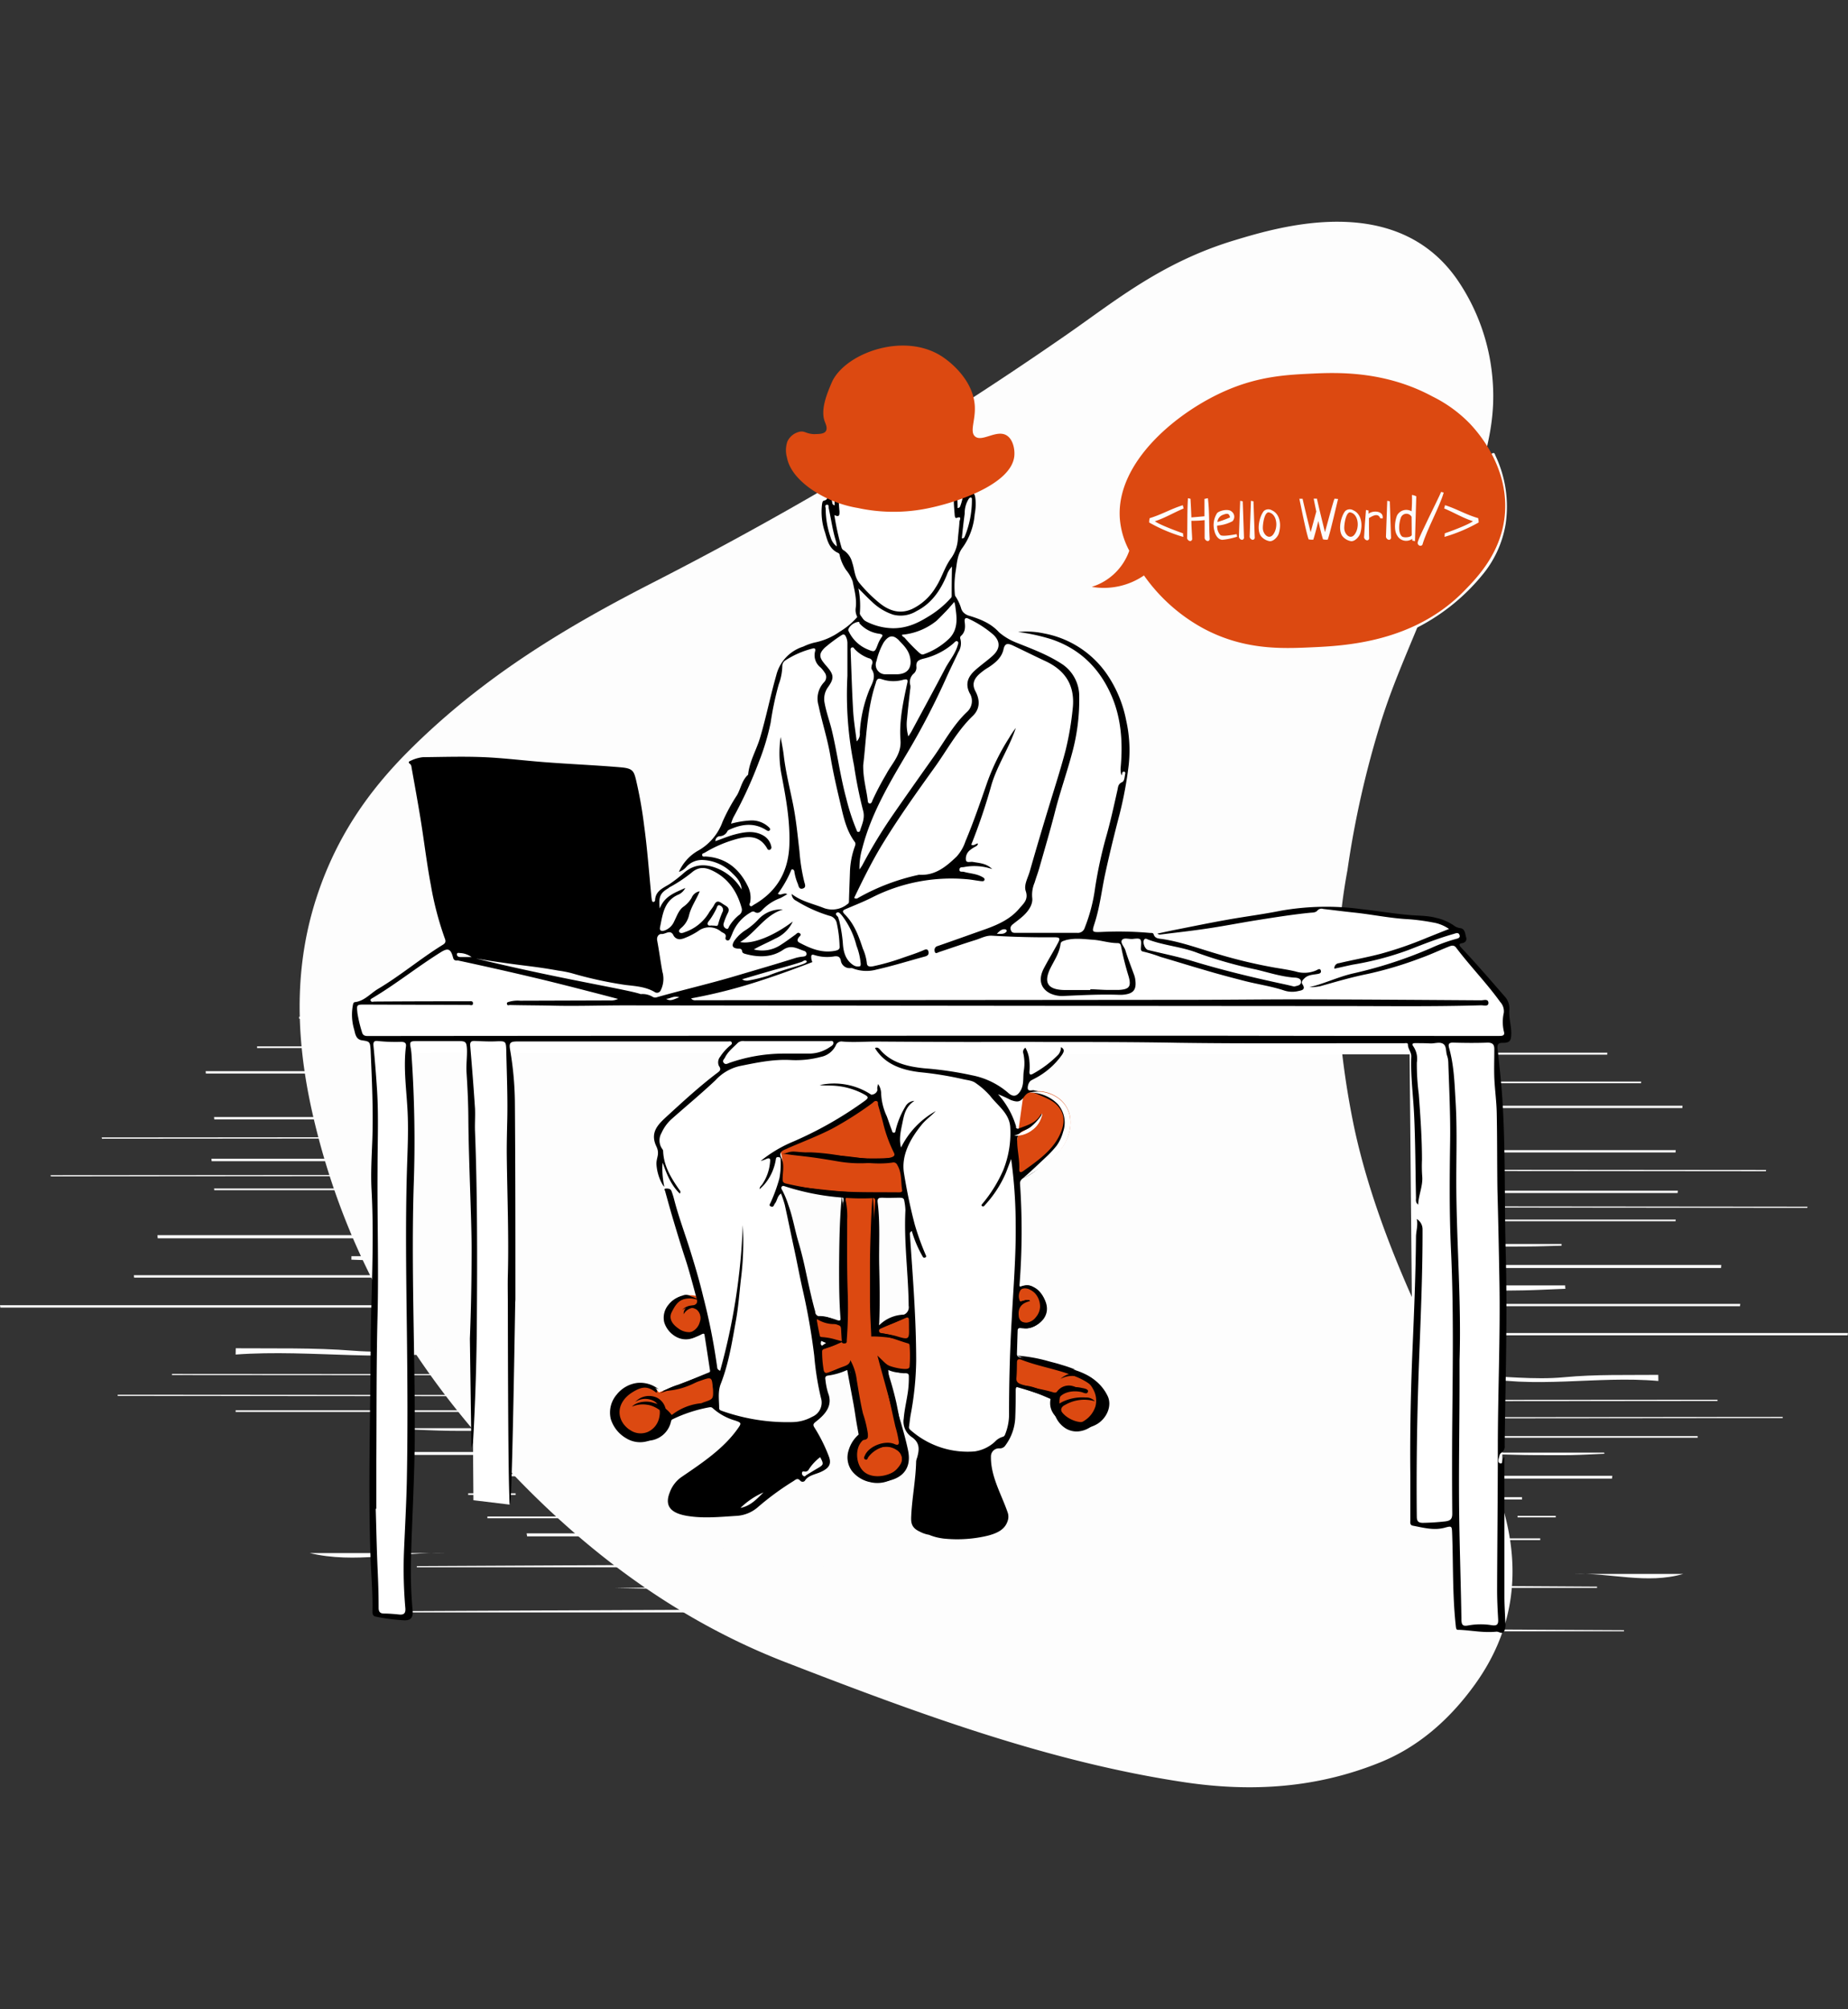
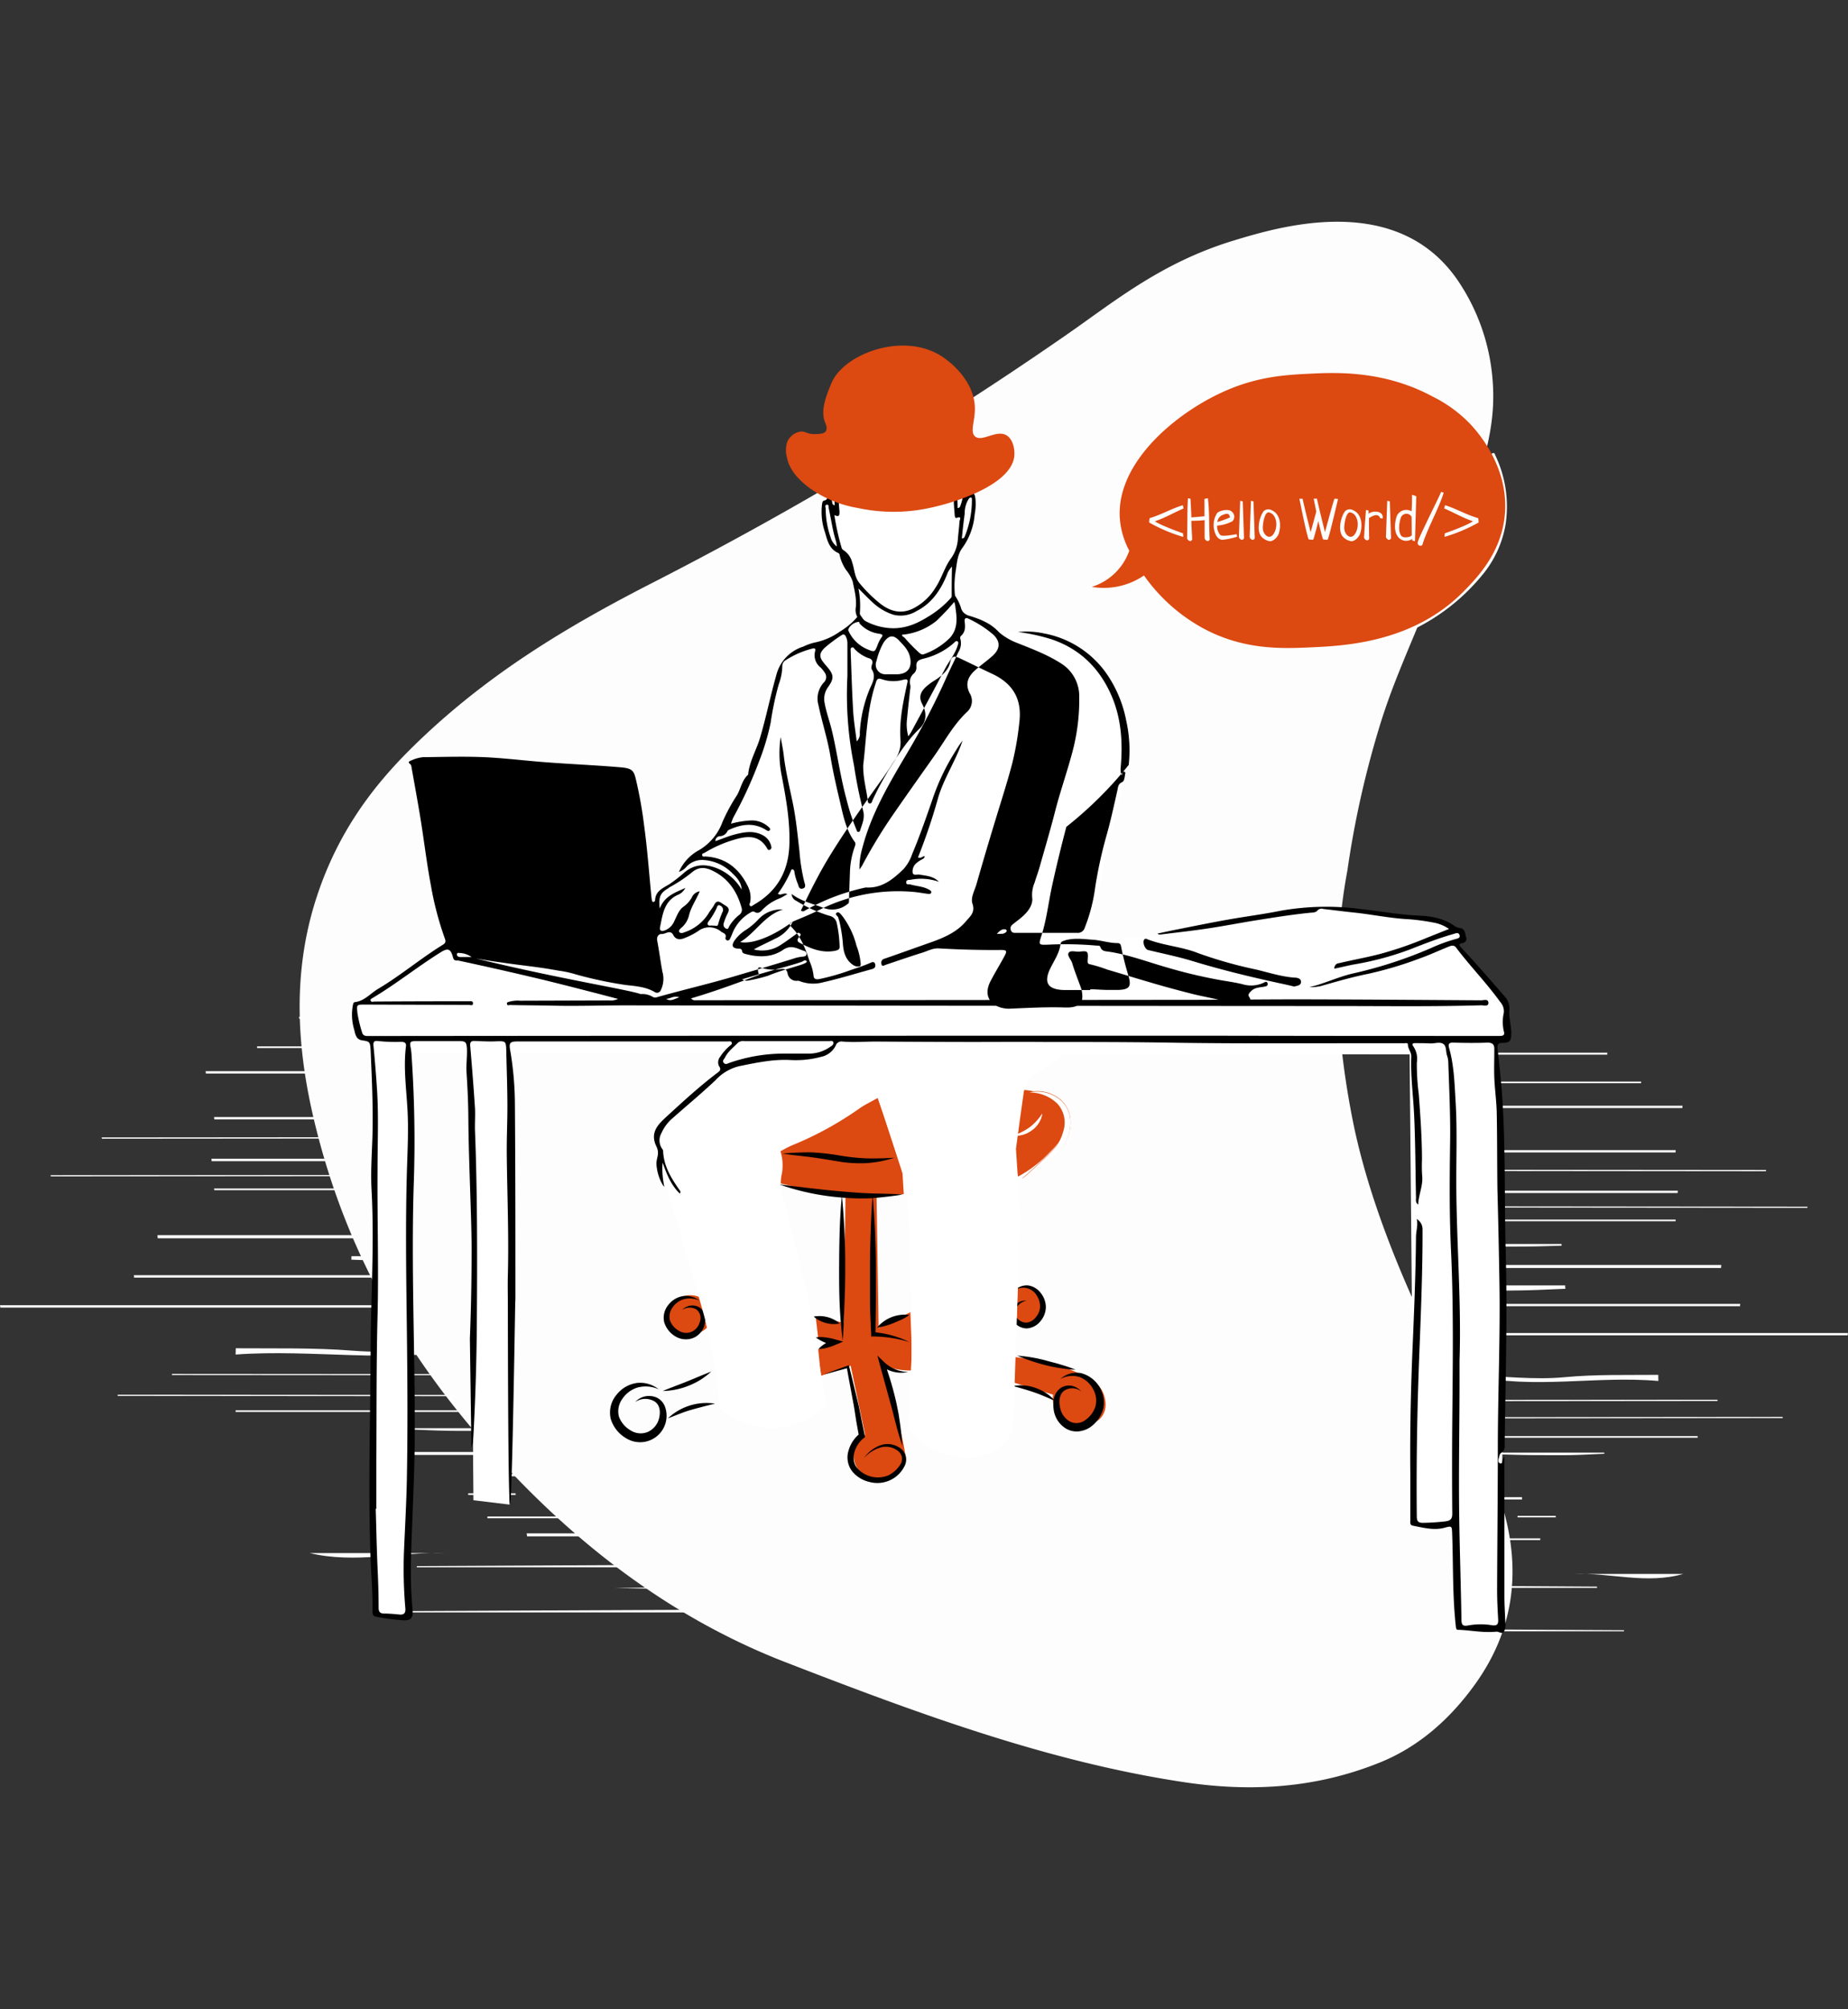
<svg xmlns="http://www.w3.org/2000/svg" viewBox="0 0 460.07 500">
  <rect x="0" y="0" width="460.07" height="500" fill="#333333" stroke="none" />
  <defs>
    <style>.cls-1{fill:none;}.cls-2{fill:#fdfdfd;}.cls-3{fill:#fff;}.cls-4{fill:#dc4911;}</style>
  </defs>
  <g id="Слой_2" data-name="Слой 2">
    <g id="Слой_1-2" data-name="Слой 1">
      <rect class="cls-1" x="2.54" width="455" height="500" />
      <g id="Слой_2-2" data-name="Слой 2">
        <g id="Слой_1-2-2" data-name="Слой 1-2">
          <path class="cls-2" d="M337.23,281.07c5.45,25.06,17.46,49.14,24.82,63.73a173.6,173.6,0,0,1,11.89,29.74c5.22,17.19,2.42,31.92-6.7,44.62-6.68,9.3-14.58,15.77-23.53,19.42-16,6.51-32.25,7.45-48.74,5-33.88-5.05-66.68-17.21-99.43-29.89-28.42-11-53.91-30.09-76.65-56.54-18-20.92-32.76-45.63-40.52-77.59-4.37-18-5.58-36.12-.19-54.2,5-16.64,13.68-28.64,23.84-38.75,18.63-18.54,39.45-30.84,60.61-41.66A895.55,895.55,0,0,0,265.84,83.09c11.81-8.21,23.4-17.81,41.44-23.27,11.32-3.42,40.21-12.16,55.47,9.72a51.07,51.07,0,0,1,8.82,24.76c.84,9.76-1.26,17.24-4.14,27.17-3.65,12.54-6.2,14.54-15.09,35.93-4.17,10-6.26,15.07-8.54,22.25a238.12,238.12,0,0,0-8.35,36.94,147.66,147.66,0,0,0-1.57,43.21A206.72,206.72,0,0,0,337.23,281.07Z" />
          <path class="cls-2" d="M316.05,394.38l81.54.5v.31h-81.4C316.14,394.9,316.1,394.64,316.05,394.38Z" />
          <path class="cls-2" d="M300.74,405.19l103.56.54V406H300.91C300.85,405.77,300.79,405.49,300.74,405.19Z" />
          <path class="cls-2" d="M412.86,343.7c-15.46-1.37-30.92,2.17-46.39-1.33,7.65.08,15.41,1.11,22.91.4,7.91-.75,15.65-.51,23.46-.59C412.85,342.69,412.85,343.19,412.86,343.7Z" />
          <path class="cls-2" d="M357.84,400.19c-16.11-.39-32.28-.68-48.42-.18v1.13Z" />
          <path class="cls-2" d="M373.09,361.53h26.27l.08.28c-2.79.11-5.57.29-8.37.34-3.08.05-6.17,0-9.25,0-2.92,0-5.83-.13-8.74-.19C373.08,361.8,373.08,361.66,373.09,361.53Z" />
          <path class="cls-2" d="M364.76,357.42h57.88v.41H364.8Z" />
          <path class="cls-2" d="M359.82,348.41l67.76-.05v.31l-67.71.06Z" />
          <path class="cls-2" d="M367.81,352.72l76-.07v.29l-75.93.07Z" />
          <path class="cls-2" d="M388.76,309.61H362.49l-.09.28c2.79.12,5.58.29,8.37.34,3.08.06,6.17,0,9.26,0,2.91,0,5.82-.13,8.73-.2Z" />
          <path class="cls-2" d="M418.87,275.19H361v.58h57.83Z" />
          <path class="cls-2" d="M408.58,269.19H367.9v.4h40.65Z" />
          <path class="cls-2" d="M400.15,262H372.9v.48h27.23C400.14,262.3,400.14,262.19,400.15,262Z" />
          <path class="cls-2" d="M417.18,286.25H359.3v.58h57.84C417.15,286.63,417.17,286.44,417.18,286.25Z" />
          <path class="cls-2" d="M417.71,296.35H359.82v.57h57.83Z" />
          <path class="cls-2" d="M417.18,303.53H359.3v.41h57.84C417.15,303.8,417.17,303.67,417.18,303.53Z" />
          <path class="cls-2" d="M439.69,291.19l-67.76-.06v.31l67.7.06Z" />
          <path class="cls-2" d="M450,300.32l-76-.07v.29l75.93.07Z" />
          <path class="cls-2" d="M428.52,314.82H368.11v.76h60.35C428.49,315.33,428.5,315.08,428.52,314.82Z" />
          <path class="cls-2" d="M389.66,319.91H358a3.66,3.66,0,0,1-.1.56c3.37.23,6.73.58,10.1.68,3.72.11,7.45.05,11.17,0,3.52-.07,7-.26,10.55-.39A4.15,4.15,0,0,1,389.66,319.91Z" />
          <path class="cls-2" d="M433.25,324.52H363.38v.57h69.8Z" />
          <path class="cls-2" d="M460.07,331.76H361v.58h99A1.76,1.76,0,0,1,460.07,331.76Z" />
          <path class="cls-2" d="M419.06,391.72c-9.1,2.63-18.13-.32-27.21,0Z" />
          <path class="cls-2" d="M329.26,389.71H354v.71c-5,0-10-.06-15.05,0-2.12,0-4.23.52-6.34.48A9.87,9.87,0,0,1,329.26,389.71Z" />
          <path class="cls-2" d="M359.56,382.88h23.89v.41H359.54C359.55,383.19,359.55,383,359.56,382.88Z" />
-           <path class="cls-2" d="M401.31,368h-32v-.71H401.4Z" />
          <path class="cls-2" d="M375.49,387.67h-32V387h32.09Z" />
          <path class="cls-2" d="M378.92,373.19h-16.6v-.57h16.6Z" />
          <path class="cls-2" d="M377.8,377.27h9.51v.38H377.8Z" />
          <path class="cls-2" d="M205.09,389.26l-101.32.52v.29H204.92C205,389.8,205,389.53,205.09,389.26Z" />
          <path class="cls-2" d="M224.12,400.41,95.44,401v.31H223.9C224,401,224.05,400.7,224.12,400.41Z" />
          <path class="cls-2" d="M58.66,337.12c19.21-1.4,38.42,2.24,57.64-1.37-9.5.09-19.14,1.14-28.47.41-9.83-.77-19.44-.52-29.14-.6Z" />
          <path class="cls-2" d="M153.16,395.25c20-.4,40.11-.7,60.17-.18v1.16Z" />
          <path class="cls-2" d="M134.22,355.46H101.58l-.11.29c3.47.12,6.93.3,10.4.35,3.83.06,7.67,0,11.5,0,3.62,0,7.24-.14,10.85-.21Z" />
          <path class="cls-2" d="M130.59,351H58.66v.41h71.86Z" />
          <path class="cls-2" d="M127,342l-84.19-.06v.28l84.13.06Z" />
          <path class="cls-2" d="M123.73,347.19l-94.43-.07v.3l94.35.07Z" />
          <path class="cls-2" d="M88.61,302.05h32.64l.11.28c-3.47.12-6.93.3-10.4.35-3.83.06-7.67,0-11.51,0-3.62,0-7.23-.13-10.85-.2Z" />
          <path class="cls-2" d="M51.2,266.59h71.92v.6H51.25Z" />
          <path class="cls-2" d="M64,260.43h50.55v.41H64Z" />
          <path class="cls-2" d="M74.45,253.05h33.86v.49H74.48Z" />
          <path class="cls-2" d="M53.29,278h71.93v.59H53.34Z" />
          <path class="cls-2" d="M52.64,288.4h71.92V289H52.69Z" />
          <path class="cls-2" d="M53.29,295.8h71.93v.41H53.34Z" />
          <path class="cls-2" d="M25.32,283.09l84.2-.07v.32l-84.13.07Z" />
          <path class="cls-2" d="M12.58,292.49l94.43-.07v.3l-94.35.07Z" />
          <path class="cls-2" d="M39.2,307.41h75.06v.78h-75Z" />
          <path class="cls-2" d="M87.49,312.64h39.4l.12.57c-4.18.25-8.36.6-12.55.71-4.62.11-9.25,0-13.88,0-4.37-.07-8.73-.26-13.1-.41C87.48,313.19,87.48,312.92,87.49,312.64Z" />
          <path class="cls-2" d="M33.33,317.38h86.81v.6H33.39Z" />
          <path class="cls-2" d="M0,324.84H123.15v.59H.09Z" />
          <path class="cls-2" d="M77.09,386.53c11.31,2.71,22.53-.33,33.81,0Z" />
          <path class="cls-2" d="M188.67,384.46H157.94v.73c6.23,0,12.47-.06,18.7,0,2.63,0,5.26.53,7.88.48C185.9,385.68,187.24,384.92,188.67,384.46Z" />
          <path class="cls-2" d="M151,377.43H121.34v.43H151Z" />
          <path class="cls-2" d="M99.14,362.1H138.9v-.73H99A6.26,6.26,0,0,1,99.14,362.1Z" />
          <path class="cls-2" d="M131.23,382.37H171v-.74H131.11Z" />
          <path class="cls-2" d="M127,367.42h20.63v-.59H127Z" />
          <path class="cls-2" d="M128.36,371.66H116.55v.39h11.82Z" />
          <path class="cls-3" d="M254.78,245.8a11,11,0,0,1,4.67-11.36c1.56-.94,3.25-1.06,6.64-1.3,4.05-.28,5.71.24,10.43.36q3.86.08,7.7-.22a108.68,108.68,0,0,0,18.55-3A192.76,192.76,0,0,1,327,226.4l5.76-.11,22.93,2.39,8.31,3c.08.83.17,1.66.26,2.49l-44.47,19.2L264,254.66A11.41,11.41,0,0,1,254.78,245.8Z" />
          <path class="cls-4" d="M218.29,272.61a84.3,84.3,0,0,1-24.37,13.7,7.24,7.24,0,0,0,.74,2.81c-.09,1.8-.19,3.6-.29,5.41,1.16.3,2.36.59,3.58.85a93.33,93.33,0,0,0,12.55,1.86l-.45,32-7-1.73q.33,2.87.67,5.73a7.58,7.58,0,0,1,3.37.79,11.94,11.94,0,0,1-1.39.92,12.36,12.36,0,0,1-2,.9c.22,2.19.45,4.38.67,6.57l7.4-2.53q1.81,8.61,3.62,17.23a6.09,6.09,0,0,0-2.53,3,6.27,6.27,0,0,0,.65,5.41,6.43,6.43,0,0,0,4.84,2.63c2.68.23,5.61-1.12,6.69-3.39.55-1.16.47-2.24,0-4.76-1.31-7-3-10.74-3.91-16.5-.26-1.53-.39-2.77-.45-3.42a18.18,18.18,0,0,0,6.29,1c0-2.66-.05-5.31-.07-8-.09-2.17-.17-4.34-.26-6.5l-7.9,3.89q-.26-16.47-.52-32.94l6.78-.35c-.11-1.73-.21-3.46-.32-5.18L220,277.47Z" />
          <path class="cls-4" d="M247.66,271.19c.57.26,1.54.71,2.76,1.3,1.46.72,1.9,1,2.49.86.29-.05,1.27-.29,2.09-2.08a16.89,16.89,0,0,1,2.23.33c2.37.5,4.71,1,6.33,2.72a7.75,7.75,0,0,1,1.86,5.32c-.11,3.18-2.26,5.32-4.95,8a30.9,30.9,0,0,1-7,5.18,28.09,28.09,0,0,1-1.12-6.15c-.25-3.58.42-3.74-.11-5.88s-1.36-2.61-3.58-7.3Z" />
          <path class="cls-4" d="M252.5,337.72l1.42.19c4.24.6,9.26,1.34,14.33,3.76,3.28,1.56,5.35,2.59,6.37,4.95.21.49,1.42,3.44-.22,5.81-1.46,2.11-4.11,2.24-4.84,2.27a7.21,7.21,0,0,1-6.67-3.46,6.74,6.74,0,0,1-.71-4.13l-9.75-3C252.45,342,252.48,339.86,252.5,337.72Z" />
          <path class="cls-4" d="M253.32,320.74a4,4,0,0,1,1.34-.44,4.36,4.36,0,0,1,2.72.48,5,5,0,0,1,2.57,4.28,5.12,5.12,0,0,1-2.38,4.32,5,5,0,0,1-4.51,0C253.15,326.53,253.23,323.63,253.32,320.74Z" />
          <path class="cls-4" d="M174.3,322.9a5.75,5.75,0,0,0-4-.33,5.61,5.61,0,0,0-3.37,2.68,4.84,4.84,0,0,0-.47,3.76c.91,2.68,4.28,3.15,4.53,3.18a6.48,6.48,0,0,0,5-1.73Q175.18,326.68,174.3,322.9Z" />
-           <path class="cls-4" d="M177.73,341.48l.3,7.86-11.25,3.35a6.79,6.79,0,0,1-3.31,4.36c-3,1.55-6-.15-6.7-.56-.36-.22-3.83-2.42-3.54-5.85.22-2.57,2.42-4.08,3.31-4.69a5.83,5.83,0,0,1,4.62-1.3,5.08,5.08,0,0,1,2.87,1.9Z" />
          <path d="M194.82,287.1c2.33-.2,4.69-.3,7-.3a54.85,54.85,0,0,1,7,.75,52.24,52.24,0,0,0,6.83.74c2.3.06,4.61,0,7-.15a27.86,27.86,0,0,1-6.94,1.34,32.39,32.39,0,0,1-7.09-.43c-2.3-.39-4.56-.77-6.86-1.07S197.15,287.49,194.82,287.1Z" />
          <path d="M194.05,294.8c5.15.61,10.22,1.28,15.33,1.71,2.55.22,5.11.43,7.66.51s5.13.09,7.73.28c-2.55.4-5.14.7-7.73.91a56.27,56.27,0,0,1-7.79-.19A60.86,60.86,0,0,1,194.05,294.8Z" />
          <path d="M209.59,297.52a179.16,179.16,0,0,1,.83,18.1q0,4.5-.19,9c-.13,3-.19,6-.44,9.06-.35-3-.62-6-.75-9s-.14-6-.14-9.05C208.94,309.58,209,303.57,209.59,297.52Z" />
          <path d="M217.26,297.52c.49,5.75.74,11.53.8,17.28v8.64l-.1,8.63-.51-.52a24.88,24.88,0,0,1,8.93,2.46,32,32,0,0,0-9-1.39h-.49v-.52c-.13-2.88-.3-5.76-.3-8.64v-8.65c0-2.88.09-5.76.19-8.64S217,300.41,217.26,297.52Z" />
          <path d="M202.58,327.68a7.8,7.8,0,0,1,6.48,1.72A7.73,7.73,0,0,1,202.58,327.68Z" />
          <path d="M203.11,332.86a8.77,8.77,0,0,1,2.4,0,13.75,13.75,0,0,1,2.28.46l2.12.58-2,.84a14.32,14.32,0,0,1-2,.69,8.91,8.91,0,0,1-2.17.33,8.64,8.64,0,0,1,1.7-1.38,11.89,11.89,0,0,1,1.86-1l.11,1.42a15.37,15.37,0,0,1-2.2-.74A9.29,9.29,0,0,1,203.11,332.86Z" />
          <path d="M205.1,342.06c2-.76,3.94-1.44,5.91-2.16l.31-.11.08.33c.74,2.83,1.39,5.69,2.09,8.54.37,1.43.62,2.85.91,4.28s.57,2.85.88,4.27l.09.44-.35.28c-2.2,1.73-3.41,5.2-1.69,7.37a6.89,6.89,0,0,0,7.73,1.93,7.21,7.21,0,0,0,3.15-2.86,2.56,2.56,0,0,0,.29-1.91,2.83,2.83,0,0,0-1.25-1.57,4.83,4.83,0,0,0-4.24-.57,8.87,8.87,0,0,0-3.88,2.52,8.46,8.46,0,0,1,3.72-3,5.29,5.29,0,0,1,4.86.32,3.8,3.8,0,0,1,1.72,2,3.59,3.59,0,0,1-.22,2.69,7.55,7.55,0,0,1-8.69,4,7.75,7.75,0,0,1-4.39-2.7,5.68,5.68,0,0,1-.87-5.16,8.25,8.25,0,0,1,2.86-4.25l-.27.72c-.26-1.44-.54-2.88-.77-4.33s-.43-2.9-.71-4.32c-.52-2.86-1.09-5.71-1.57-8.59l.39.22C209.17,341,207.15,341.57,205.1,342.06Z" />
          <path d="M226.07,341.46a8,8,0,0,1-6.87-1.7l1-.61a78.46,78.46,0,0,1,3,10.2l.52,2.61.39,2.63c.23,1.76.42,3.52.54,5.29-.56-1.69-1.06-3.39-1.52-5.09s-.85-3.41-1.33-5.1L219,339.5l-.56-2.12,1.56,1.51a8.94,8.94,0,0,0,6.08,2.57Z" />
          <path d="M218.33,330.44a9,9,0,0,1,5.76-3.17,7.78,7.78,0,0,1,2.26,0,9.2,9.2,0,0,1-1.9,1.16l-1.95.84A18.87,18.87,0,0,1,218.33,330.44Z" />
          <path d="M252.71,321.06a4.23,4.23,0,0,1,3.25-1.14,4.77,4.77,0,0,1,3.12,1.86,5.71,5.71,0,0,1,1.29,3.48,5.54,5.54,0,0,1-1.33,3.55,4.74,4.74,0,0,1-3.42,1.81,4.09,4.09,0,0,1-3.38-1.87,3.12,3.12,0,0,1-.5-1.92,3.33,3.33,0,0,1,.71-1.77,3.78,3.78,0,0,1,3.15-1.37,3.68,3.68,0,0,0-2.53,1.79,2.26,2.26,0,0,0,.15,2.59,3,3,0,0,0,2.36,1.11,3.33,3.33,0,0,0,2.29-1.34,4.24,4.24,0,0,0,1.06-2.59,5,5,0,0,0-.8-2.78A3.92,3.92,0,0,0,252.8,321l-.09.06Z" />
          <path d="M174.11,323.68a5.82,5.82,0,0,0-3.81-.35,5.08,5.08,0,0,0-2.88,2.1,3.8,3.8,0,0,0-.63,3.2,4.71,4.71,0,0,0,2.21,2.56,3.41,3.41,0,0,0,3.13.29,3.67,3.67,0,0,0,2.09-2.47,2.73,2.73,0,0,0-.8-3.08,3.3,3.3,0,0,0-3.58.09,3.47,3.47,0,0,1,4-.79,3,3,0,0,1,1.52,1.76,4.72,4.72,0,0,1,.14,2.27,4.86,4.86,0,0,1-2.7,3.64,5,5,0,0,1-4.61-.27,6.18,6.18,0,0,1-2.83-3.55,5,5,0,0,1,1.1-4.4,5.71,5.71,0,0,1,3.77-2.13A5.47,5.47,0,0,1,174.11,323.68Z" />
          <path d="M164,345.78a7.87,7.87,0,0,0-5.17-.48,7,7,0,0,0-3.91,2.88,5.24,5.24,0,0,0-.84,4.36A6.48,6.48,0,0,0,157,356a4.61,4.61,0,0,0,4.25.39,5,5,0,0,0,2.82-3.38c.4-1.57.26-3.3-1.07-4.19a4.48,4.48,0,0,0-4.86.11,4.7,4.7,0,0,1,5.41-1.07,4.1,4.1,0,0,1,2.06,2.41,6.59,6.59,0,0,1-9.73,7.68,8.38,8.38,0,0,1-3.84-4.84,6.87,6.87,0,0,1,1.47-6,7.78,7.78,0,0,1,5.11-2.92A7.41,7.41,0,0,1,164,345.78Z" />
          <path d="M264,343.19a6.12,6.12,0,0,1,5-1.47,7.59,7.59,0,0,1,5.68,8.79,8.25,8.25,0,0,1-3.33,4.74,6.41,6.41,0,0,1-2.88,1,5.23,5.23,0,0,1-3.07-.69,6.53,6.53,0,0,1-3.1-4.88,7.6,7.6,0,0,1,.14-2.85,4.15,4.15,0,0,1,1.69-2.42,3.65,3.65,0,0,1,2.79-.48,4.21,4.21,0,0,1,2.26,1.38,3.58,3.58,0,0,0-4.42-.06c-1.11,1-1.15,2.65-.83,4.15a5,5,0,0,0,2.45,3.4,3.57,3.57,0,0,0,3.79-.36,6.46,6.46,0,0,0,2.56-3.47,5.71,5.71,0,0,0-.61-4.26,6.29,6.29,0,0,0-3.38-3A6.21,6.21,0,0,0,264,343.19Z" />
          <path d="M165,346.19c2.06-.86,4.08-1.57,6.07-2.38s4-1.67,6-2.46a17.55,17.55,0,0,1-5.61,3.52A17.87,17.87,0,0,1,165,346.19Z" />
          <path d="M166.28,353A14,14,0,0,1,178,349.34c-2.06.51-4,1-6,1.57S168.26,352.27,166.28,353Z" />
          <path d="M267.77,340.9a33.56,33.56,0,0,1-3.75-.39c-1.24-.18-2.47-.43-3.68-.73a51.91,51.91,0,0,1-7.1-2.38,37.84,37.84,0,0,1,7.39,1.27c1.2.35,2.4.6,3.59,1A31.68,31.68,0,0,1,267.77,340.9Z" />
          <path d="M262.64,348.64c-1.77-.74-3.4-1.5-5.12-2.09s-3.44-1.07-5.29-1.59a10.68,10.68,0,0,1,5.68.51A11.19,11.19,0,0,1,262.64,348.64Z" />
          <path class="cls-4" d="M254.39,293.38c2.08-1.78,4-3.62,6-5.51a26.94,26.94,0,0,0,2.68-2.87,10.32,10.32,0,0,0,1.59-3.41,7,7,0,0,0-1.33-6.93,9.7,9.7,0,0,0-7.06-2.86,8.88,8.88,0,0,1,7.9,2,7.38,7.38,0,0,1,2.17,3.82,9.46,9.46,0,0,1-.22,4.36,11.35,11.35,0,0,1-1.91,3.88,22.1,22.1,0,0,1-3,2.88A40.58,40.58,0,0,1,254.39,293.38Z" />
          <path class="cls-3" d="M252.48,282.54a14.83,14.83,0,0,0,4-2.09,13.25,13.25,0,0,0,3-3.34,6.33,6.33,0,0,1-2.48,4.08A6.62,6.62,0,0,1,252.48,282.54Z" />
          <path class="cls-3" d="M111,235.52,90.68,248.86l-2.14,1c.24,2.62.48,5.23.73,7.85L92.33,259l1.28,142.7,7.76.55q.3-70,.58-140l15.09-.42q.4,55.79.82,111.55l9,1.09L126.5,262.1l224.43.32q.54,58.24,1.07,116.5l9.79.07,1.53,25.48,10.24.92q.53-28.12.45-57.19-.12-45.6-1.73-88.89l3.1-1-.57-8.2-12.67-15.83-36.09,11.6-3.47.46-38-9.93c-.14-1-.28-2.06-.41-3.09l-5.55.17c.44,1.23,1.14,3.13,2.05,5.45,1.5,3.81,2.06,4.89,1.51,6s-2.09,1.48-4.66,2c-2.33.45-3.31.32-7.19.44-5.45.17-6.65.54-8.23-.51a5.46,5.46,0,0,1-2.32-3.22c-.25-1.3.25-2.29,2.46-6.44l2.06-3.84-18.57-1-29.3,8.84c-2.62.57-4,.06-4.84-.55-1.32-1-1.14-2.23-2.56-2.92-1-.5-1.69-.11-4-.09a21.26,21.26,0,0,1-3.56-.27c-.08.76-.15,1.52-.22,2.28l-30,9a32.16,32.16,0,0,1-9.69,1.46c-5.29,0-7.32-1.41-15.53-4-3.82-1.21-23.82-7.55-28.83-7-.5,0-2.36.32-3.32-.72-.45-.49-.47-1-1.1-1.64A3.78,3.78,0,0,0,111,235.52Z" />
          <rect class="cls-3" x="179.31" y="250.19" width="8.25" height="7.61" />
          <path class="cls-3" d="M191.49,248.86h-8.25V246l4.63-1.13,3.62,1.13Z" />
          <path class="cls-3" d="M212.91,145.81a18.66,18.66,0,0,1,1,7.67,17.42,17.42,0,0,1-4.67,4.26c-4.56,2.78-8.07,1.77-11.68,4.72a11.89,11.89,0,0,0-3.23,4.27q-3.36,12-6.7,24L180,205.54c-.91,3.25-2.4,4.76-3.58,5.55-1.85,1.25-3.73,1.2-4.82,2.91a5,5,0,0,0-.62,3.21,27.82,27.82,0,0,0-4.83,3.53,30,30,0,0,0-2.23,2.28c-2.77,3.23-5.23,14.86-.93,21.59,5.21,8.17,21.61,11,36.58,1.14L262,238.93a6.76,6.76,0,0,1,6.9-6.62,6.89,6.89,0,0,1,2.16.41c.25-1.19.63-3,1.12-5.25,4-18.13,4.67-21.64,7.16-31.17a35.36,35.36,0,0,0,0-18.21,27.27,27.27,0,0,0-7.26-13.28,26.3,26.3,0,0,0-9.76-5.87c-3.4-1.16-6.25-2.14-10-1.86-2,.14-4.24.66-6.49-.58-1-.53-1-.88-2.54-1.71-2.07-1.13-2.91-1-3.79-2.07a11.91,11.91,0,0,1-1.14-2.39c0-.09-.6-1.47-.89-2.43a16.21,16.21,0,0,1-.15-7,14.29,14.29,0,0,1,1.51-5.4c.84-1.54,1.2-1.34,2.13-2.85.26-.44,2.81-4.69,1.29-8.1a7.11,7.11,0,0,0-1.81-2.23c-3.68-3.85-2-8.09-4.15-11.62-2.67-4.4-9.9-5.48-14.9-4.62s-11,4.21-12.39,9.28c-.86,3.19,0,7.92-2.44,9.13-.53.27-.93.22-1.35.67-.67.74-.75,2.09.52,5.92a45.33,45.33,0,0,0,2.13,5.34C210.72,142.26,211.86,142.81,212.91,145.81Z" />
          <path class="cls-3" d="M185,255.25c-.59.64-2.68,3.87-3.67,5.45a6.81,6.81,0,0,0-1.15,3.23,6.07,6.07,0,0,0,.15,1.8l-16.09,14.94a18.68,18.68,0,0,0-.52,2.8,21.82,21.82,0,0,0,1.44,10.14c1.56,4.16,4.25,13.45,9.63,32.05a117,117,0,0,1,4.3,24.78c1,.83,7.46,6.2,16.23,4.74a19.68,19.68,0,0,0,10.38-5.34l-4.41-26.73L194,294.32a11.07,11.07,0,0,0,.72-2.65,11.76,11.76,0,0,0-.42-5.14l24.23-13.28,7,21c.2,1.21.34,2.44.42,3.68q.66,17,1.3,34.09-.61,11.76-1.24,23.55a18.64,18.64,0,0,0,11.72,6.9c1.3.18,9,1.23,12.77-3.73a9.59,9.59,0,0,0,1.76-4.62q.89-25.75,1.76-51.52-.54-8.34-1.09-16.66,1-7.51,2.08-15.05c.35-.79.69-1.59,1-2.38l7-4.83c4.71-4.09,5.81-7.12,5.4-9.39C265.45,238.76,190,249.72,185,255.25Z" />
-           <path d="M213.58,153.38a18.38,18.38,0,0,1-4.48,3.81,16.44,16.44,0,0,1-6.35,2.74,13.94,13.94,0,0,0-2.78,1,10,10,0,0,0-6.72,7.16c-1.46,5.12-2.49,10.33-4,15.44-.91,3.13-2.71,6-3,9.28-1.54,1.35-1.8,3.4-2.75,5.07a45.93,45.93,0,0,0-3.6,6.61,13.52,13.52,0,0,1-5.88,7.1,11.4,11.4,0,0,0-5,5.4,4,4,0,0,0,1.75-1.12,5.21,5.21,0,0,1,4.3-1.83,10.93,10.93,0,0,1,7.31,3.36c1.55,1.46,2.17,2.56,2.26,4a12.64,12.64,0,0,0-5.74-5.13c-3-1.31-5.87-1.36-8.52.88a35.47,35.47,0,0,1-3.69,2.88c-1.61,1-3.5,1.7-3.6,4a.44.44,0,0,1-.44.44h0c-.29,0-.34-.29-.38-.53s-.08-.56-.11-.85c-.58-5.92-1-11.85-1.82-17.75a106.61,106.61,0,0,0-2-11.24c-.55-2.27-.87-2.88-3.85-3.13-6.41-.55-12.85-.8-19.26-1.31-4.32-.34-8.63-.85-12.94-1.12-5.66-.35-11.35-.15-17-.09a9.3,9.3,0,0,0-3,.86c-.27.1-.93.37-.17.85a1.17,1.17,0,0,1,.32.76c.77,4.31,1.56,8.61,2.26,12.92.89,5.49,1.53,11,2.57,16.49a78.92,78.92,0,0,0,3.51,13.34c.35.91-.14,1.23-.7,1.57-5.48,3.4-10.42,7.59-16,10.9-1.88,1.13-3.36,3-5.72,3.27-.38.05-.44.43-.51.77a12.85,12.85,0,0,0,.28,5.91c.3,1,.35,2.59,2,2.83,1.93.29,2,.36,2.14,2.42.32,7.55.69,15.1.41,22.67-.15,4-.4,8.08-.18,12.14.72,13.26-.17,26.5-.23,39.76-.07,17.44-.64,34.89,0,52.34.17,4.28.56,8.56.45,12.86,0,.63.13,1.1.86,1.25a49.17,49.17,0,0,0,6.94.9c1.78.09,2.37-.72,2.2-2.48a108.18,108.18,0,0,1-.4-12.85c.29-11.06,1-22.11.94-33.17,0-19.79-.87-39.57-.28-59.36a310.42,310.42,0,0,0-.51-32.57,16.33,16.33,0,0,0-.19-1.85c-.34-1.73-.26-1.87,1.56-1.87h10.3c1.82,0,2,.22,2.11,2,.07,2-.23,3.89-.1,5.86.25,3.8.43,7.62.45,11.43.07,10.28.8,24.87.81,32.16,0,5.6-.06,13.33-.43,22.61q.19,13.56.38,27.16l.4-1.32c.69-12.16.88-22,.94-28.48.15-18.39.12-34.58-.44-48.88-.08-1.9.08-3.81,0-5.71-.34-5.21-.75-10.42-1.2-15.63-.08-1,.26-1.27,1.17-1.23,1.66.06,3.33.16,5,.1,2.69-.1,2.75-.15,2.81,2.41.13,5.81.38,11.61.24,17.42-.07,3-.15,6-.11,9,.12,9.81.52,19.63.26,29.45-.06,2.32,0,4.64,0,7.12q.07,49.71.54,49.71t1.29-49.76c0-.54.05-.87.05-1.2,0-16,0-32-.12-48.06A81.64,81.64,0,0,0,127,261.32c-.32-1.77,0-2.12,1.81-2.12h52.36c.43,0,.84-.16,1,.27s-.28.63-.55.87a12.73,12.73,0,0,0-2.34,2.68,2.17,2.17,0,0,0-.29,2.29c.72,1,.06,1.35-.52,1.79-4.35,3.3-8.37,7-12.38,10.67-2,1.87-4.4,3.89-2.71,7.49,1,2.06-.08,2.85.06,4.67.24,3.16,1.78,5.47,1.94,5.41a22.71,22.71,0,0,1-.49-4.86,9.55,9.55,0,0,1,.09-1.1c1,2.84,2.06,5.55,4.25,7.67a.56.56,0,0,0,0-.78c-2.1-3-4-6-4.14-9.8a.9.9,0,0,0-.21-.5,3.66,3.66,0,0,1-.19-4,10.29,10.29,0,0,1,2.59-3.53c3.61-3.2,7.34-6.28,10.85-9.59a11.69,11.69,0,0,1,6-3.52c4.22-.85,8.37-1.74,12.69-1.51a24.07,24.07,0,0,0,7.51-.77,5.27,5.27,0,0,0,3.73-2.83,1.51,1.51,0,0,1,1.68-1c2.81.25,5.62,0,8.43,0q11.66.09,23.3.11c6.24,0,12.47-.05,18.71,0,11.06,0,22.12,0,33.18.2,17,.24,34,.09,51.06.11h5.15c.34,0,.94-.18.94.34,0,1.09.89,1.87.84,3-.2,4.77.46,9.51.69,14.26.34,7,.33,13.92.48,20.88,0,.52-.18,1.13.54,1.69.11-2.52,1.24-4.71,1-7.14a35.62,35.62,0,0,1-.05-4c0-5.47-.4-10.92-.8-16.38a57.06,57.06,0,0,1-.48-7.83,5.53,5.53,0,0,0-.85-4c-.45-.58-.25-.85.45-.84,1.24,0,2.48,0,3.72.07,1.09.06,2.33-.46,3.23.1s.62,2,1,3a5.66,5.66,0,0,1,.28,1.54c.21,6.52.55,13,.46,19.56-.13,9.05-.21,18.11.21,27.17.67,14.24.45,28.5.32,42.76q-.1,11.43,0,22.89c0,1.36-.46,1.77-1.76,1.94-1.84.21-3.7.33-5.55.36-1.1,0-1.5-.37-1.52-1.49-.14-13.3.09-26.6.6-39.89.4-10.53.86-21.06.83-31.6a3,3,0,0,0-1.45-2.65c.37,1.52-.16,3-.18,4.41-.08,9.21-.46,18.4-.85,27.59-.45,10.58-.67,21.16-.56,31.75v11.16c0,.54-.17,1.27.6,1.42,2.65.51,5.28,1.25,8,.5,1.74-.48,1.74-.39,1.81,1.44.29,7.74.06,15.5.93,23.23.11.93.41.73.8.75,3.09.14,6.15.79,9.26.46.69-.07,1.52.83,2-.17a4.36,4.36,0,0,0,.24-2.26c-.07-2.09-.22-4.19-.22-6.28V362.62c-.75.59-.28,1.83-1.07,1.58s-.3-1.27-.16-1.94a1.09,1.09,0,0,1,.47-.69,1.86,1.86,0,0,0,.82-1.83c.2-16.06.71-32.13.26-48.2-.35-12.75,0-25.52-.85-38.26-.26-4-.72-8.06-1.16-12.09-.13-1.11,0-1.67,1.29-1.65,1.73,0,2.07-.48,2.11-2.26s-.59-3.75-.5-5.68a4.41,4.41,0,0,0-1.13-3.59c-3.58-4.11-7.13-8.24-10.87-12.2-.5-.53-.61-.94.21-1.06s1.31-.69,1.05-1.47-.21-2.13-1.47-2.28a3.38,3.38,0,0,1-1.66-.71,12.77,12.77,0,0,0-4.29-1.84c-2.28-.62-4.63-.52-6.95-.74-3.88-.35-7.73-1-11.61-1.43a65.11,65.11,0,0,0-20.19.39c-4.43.89-8.92,1.45-13.37,2.25-4.21.75-8.4,1.61-12.59,2.44-1.58.31-3.15.66-4.73,1a1.06,1.06,0,0,0,.71.23c3.87-.48,7.75-.9,11.61-1.48,4.14-.61,8.24-1.42,12.37-2.08,4.42-.7,8.84-1.41,13.3-1.86.63-.06,1.4,0,1.86-.57a1.35,1.35,0,0,1,1.43-.38c2.6.3,5.19.64,7.79.91,4.5.48,8.93,1.42,13.46,1.65a51.73,51.73,0,0,1,6.07.81,9.71,9.71,0,0,1,4,1.61l-5.44,2.17a94,94,0,0,1-11.52,4c-3.45.91-7,1.53-10.43,2.35A1.23,1.23,0,0,0,332.2,241s0,.06,0,.09c1.59-.34,3.06-.69,4.55-1a75.55,75.55,0,0,0,13.89-3.65c3.71-1.44,7.41-2.92,11.25-4,.52-.15,1.21-.49,1.47.28s-.58.86-1,1a40.26,40.26,0,0,0-6,2.19,108.13,108.13,0,0,1-19.45,6.35c-3.77.85-7.21,2.58-10.95,3.43a13.35,13.35,0,0,0,2.68-.23c3.93-1.11,7.87-2.27,11.87-3.07a93.88,93.88,0,0,0,13.34-4c2.27-.81,4.47-1.85,6.72-2.75.64-.25,1.34-.57,1.93.2,3.51,4.65,7.6,8.82,11,13.55a3.39,3.39,0,0,1,.88,2.69,10.28,10.28,0,0,0,0,4.55c.31,1-.14,1.2-1.06,1.2H358.62q-26.75,0-53.5-.05H230.31q-69.37,0-138.76.07c-.81,0-1.25-.22-1.44-1a33.48,33.48,0,0,1-1.11-4.6c-.24-2.25-.28-2.24,2-2.23l25.75.09c.36,0,1,.28,1-.39s-.57-.52-1-.52H113q-9.87,0-19.74.07c-.34,0-.82.23-1-.26-.1-.3.21-.46.47-.61,5.91-3.51,11.27-7.85,17.11-11.47,1.63-1,2.32-.79,2.87,1.09.12.4.16.71.43.9a1.06,1.06,0,0,0,.8.11c5.2,1.11,13.74,3,22,5,2.38.58,6.43,1.6,10.76,2.72,2.94.75,5.4,1.4,7.17,1.87a4.27,4.27,0,0,1-2.17.37l-22.17.07a7.92,7.92,0,0,0-2.7.24c-.3.11-.73.11-.61.59s.47.24.73.24c3.67.09,7.33.08,11,.17,5.9.13,11.8-.08,17.7-.08l71.38.08q53.2.06,106.42.09c11.78,0,23.55.16,35.33-.19.62,0,1.76.37,1.77-.57,0-1.13-1.18-.66-1.84-.67-15.09-.1-30.19-.21-45.28-.24-8.82,0-17.64.11-26.46.12q-61.74.06-123.46.1c-.46,0-1,.13-1.45-.46a131,131,0,0,0,13.26-3.16c8.07-2.38,16.93-5.88,16.93-5.88a2.82,2.82,0,0,1-.27-1.56.34.34,0,0,1,.13-.2c.15-.12.4-.06.59,0a10.58,10.58,0,0,0,5.09.33c.9-.09,1.33.18,1.53,1a2.2,2.2,0,0,0,2.44,1.93h.11a1.09,1.09,0,0,1,.56.12,9.41,9.41,0,0,0,5.77.25c4.07-.91,8.06-2.17,12.1-3.26.66-.18,1-.51.85-1.21-.21-.85-.88-.5-1.27-.33-1.79.78-3.65,1.34-5.5,2a55,55,0,0,1-7.14,2c-.73.13-1.41.06-1.44-.87a12.25,12.25,0,0,0-1-3.57c-1-3.06-2.12-6.12-4.46-8.47-.88-.89-.41-1.08.35-1.41,2.14-.92,4.31-1.76,6.38-2.81a43.64,43.64,0,0,1,23.47-4.57c1.23.09,2.45.34,3.68.49.31,0,.71.13.86-.28s-.29-.62-.61-.8c-1.41-.78-3-.81-4.52-1.24-.37-.1-1.14.16-1.08-.57s.7-.51,1.15-.62a13.65,13.65,0,0,1,7,.51c-1.52-1.48-3.22-1.48-4.82-1.78-.6-.12-1.62.33-1.73-.5a2.67,2.67,0,0,1,1-2.42,7.91,7.91,0,0,1,1.3-.86c.35-.18.65-.33.68-.81-.57,0-.89.66-1.65.3a146.13,146.13,0,0,0,5-14.79c1.46-5,4.47-9.34,6.09-14.27a22.07,22.07,0,0,0-1.67,2.49,54.74,54.74,0,0,0-5.4,10.93c-1.74,5-3.44,10-5.47,14.81a10.63,10.63,0,0,1-2.2,3.79c-2.61,2.5-5.31,4.75-9.25,4.53h-.13a53.59,53.59,0,0,0-15.12,5.74.76.76,0,0,1-1,0c2.17-4.49,4.38-9,7-13.3,4-6.55,8.43-12.76,12.91-19,3.17-4.37,5.68-9.21,9.64-13,1.72-1.66,1.85-3.83.67-6.06-.86-1.62-.57-2.83.72-4.14a14.75,14.75,0,0,1,2.51-1.87c1.7-1.11,3.29-2.44,3.73-4.49.36-1.65,1.17-1.45,2.22-1,2.79,1.32,5.55,2.7,8.34,4,5,2.38,7.3,6.19,6.66,11.83a74.41,74.41,0,0,1-1.75,10.25c-1.18,4.55-2.63,9-4,13.52q-2.54,8.28-4.93,16.65c-.46,1.64-1.54,3.41-1,4.94.72,2.15-.61,3.13-1.59,4.3-2.2,2.63-5.23,4-8.4,5.15-4,1.4-7.95,2.84-11.94,4.21a1,1,0,0,0-.76,1.19l0,.11c.19.78.7.34,1.12.2,3-1,6-2.05,9.06-3,1.34-.41,2.57-1.15,4.1-1.07,5.14.29,10.28.44,15.44.39,1.49,0,1.64.23.92,1.55-1.12,2.09-2.37,4.11-3.46,6.21-1.41,2.72-.81,5,1.59,6.21a7,7,0,0,0,3.47.63c4.53-.19,9-.44,13.57-.28.29,0,.57,0,.86,0,2.88-.2,3.71-1.24,3.24-4.08a5.82,5.82,0,0,0-.29-1c-.72-2-1.53-4-2.13-6-.27-.9-1.33-1.86-.85-2.55s1.79-.17,2.73-.28c2-.23,2.15-.1,2,1.92,0,.56-.17,1.11.54,1.23a34.65,34.65,0,0,1,4.35,1.33c3.59,1.05,7.17,2.17,10.77,3.21,3.33,1,6.67,1.88,10,2.74s6.72,1.32,10,2.41a6.4,6.4,0,0,0,3.39.16c.77-.18,2.15-.25,1.12-1.77-.35-.51.09-1,.47-1.36.87-.91,2-.93,3.16-1.12.47-.08,1.1-.15,1-.78-.16-.79-.77-.34-1.13-.16a7.43,7.43,0,0,1-5.21.28c-1.65-.39-3.36-.65-5-.92a124.67,124.67,0,0,1-13.87-3.27c-4.73-1.35-9.36-3.12-14.26-3.87-.87-.13-1.82-.07-2.19-1.2-.13-.42-.65-.29-1-.33a87.39,87.39,0,0,0-12-.23c-2.34.08-2.4.07-1.7-2.11,1.33-4.09,1.78-8.35,2.69-12.53,1.07-4.91,2.27-9.81,3.55-14.68A97,97,0,0,0,281,190.37a33.86,33.86,0,0,0-.62-11,30.61,30.61,0,0,0-4.9-11.71,24.45,24.45,0,0,0-15.52-10,20.93,20.93,0,0,0-6.51-.37,48.46,48.46,0,0,1,8.34,1.82c7.19,2.44,12.06,7.33,15,14.2C279.2,179,279.54,185,279,191a4.62,4.62,0,0,0,.21,1.95c.27-.27,0-.95.66-.9a.35.35,0,0,1,.28.41v0c-.18.78-.16,1.92-.79,2.2-1.05.47-1,1.27-1.17,2-.9,4-1.78,8.07-2.92,12A108.18,108.18,0,0,0,272.63,221a41.8,41.8,0,0,1-2.57,9.88,1.78,1.78,0,0,1-1.91,1.29H253c-.58,0-1.1.06-1.35-.7s.13-1.15.64-1.55c.85-.67,1.74-1.31,2.54-2.06,1.29-1.21,2.38-2.85,2.14-4.47a7.77,7.77,0,0,1,.6-3.72c.38-1.27.86-2.52,1.22-3.8,1.32-4.66,2.7-9.3,3.9-14s2.9-9.53,4.19-14.35a50.2,50.2,0,0,0,1.8-14,9.62,9.62,0,0,0-4.06-8.1C261,163,257,161.53,253,159.93a15.05,15.05,0,0,1-4.3-2.58c-2-2.22-4.64-3.25-7.35-4.08a3.25,3.25,0,0,1-1.55-.9,2.74,2.74,0,0,1-.56-1.1,11.58,11.58,0,0,0-1.73-3.37,24.14,24.14,0,0,1-6,5.31c-2.2,1.35-5.11,3.14-9.15,3.15A15.1,15.1,0,0,1,213.58,153.38Zm23.67-4c.35,0,.59,1.53.59,1.61.25,2.12.94,5.27-1.39,7.8a17.47,17.47,0,0,1-6.35,4c-.57.24-.81,0-1.22-.3a43.39,43.39,0,0,1-3.67-3.76c-.23-.24-.77-.35-.6-.86s.62-.34,1-.43a31.5,31.5,0,0,0,3.93-1.25,21.77,21.77,0,0,0,6.38-4.58c.6-.55.52-.83.52-.83.56-1,.62-1.37.81-1.37Zm47.62,84.44c.31-.36.65-.1.91,0,4.05,1.54,8.44,1.79,12.48,3.39a107.33,107.33,0,0,0,14.5,4.1c3.13.75,6.22,1.76,9.47,2h.14c.77.05,1.58.26,1.52,1.14s-1.06.87-1.66,1.09c-.89-.21-1.67-.4-2.46-.57-7.75-1.66-15.45-3.51-23-5.81-3.58-1.09-7.27-1.82-10.91-2.71-.86-.17-1.49-2-1-2.6Zm-19.67.2c2.31-.64,4.64-.29,6.95-.13,2,.14,4,.83,6.07.83.62,0,.8.35.89.89a73.63,73.63,0,0,0,1.88,7.44c.7,2.51.12,3.21-2.53,3.33H276c-1.34,0-2.67-.11-4-.16h-.57v.18H264.9c-4.07-.1-5.16-1.86-3.38-5.47,1-2,2.23-3.76,2.51-6,.08-.61.65-.74,1.17-.88Zm-14.66-2.13c-.55.65-1.31.53-2.37.52.77-.81,1.33-1.26,2.16-1.1a.38.38,0,0,1,.27.47.35.35,0,0,1-.06.14Zm-135.94,6.3c-.5,0-.9-.25-.84-.73s.59-.24.92-.26a5.4,5.4,0,0,1,2.73,1Zm51.26,10.4c1,0,1.89-.88,3.26-.37-1.25.38-2.12,1.11-3.26.39Zm25.21-5.71A37.6,37.6,0,0,1,186.5,244a2.32,2.32,0,0,1-1.17,0,1.89,1.89,0,0,1-.57-.28c2.49-.73,5-1.48,7.46-2.18s4.94-1.32,7.36-2.15c.29-.1.66-.46,1-.35a.39.39,0,0,1,.27.27c.08.73-5.15,1.65-9.78,3.59Zm22.17-7.47a16,16,0,0,1,1,4.1c.1.63,0,1-.28,1a2.05,2.05,0,0,1-1.49-.29c-2-1.28-2.51-3.35-2.64-5.51a35.48,35.48,0,0,0-.85-5.35c-.07-.32-.2-.63-.29-1s-.94-.75-.42-1.17,1,.31,1.34.67a20.5,20.5,0,0,1,3.63,7.57Zm26-77.14c1.13-1,1.08-2.26.92-3.55-.1-.88.31-1.08,1-.71a26.13,26.13,0,0,1,6.19,4c1.76,1.72,1.66,3.53-.3,5.27-1.35,1.2-2.83,2.24-4.17,3.43-1.88,1.64-2.66,3.43-1.49,5.79a3.66,3.66,0,0,1-.56,4.61c-3.48,3.24-5.68,7.43-8.39,11.25-3.39,4.79-6.79,9.59-10.13,14.42a126.14,126.14,0,0,0-7.6,12.5c-.21.39-.49.75-.74,1.12a17.43,17.43,0,0,1,.7-5.28c2.21-8.58,6.67-16.09,11.12-23.6a181.59,181.59,0,0,0,9.93-19.14c.9-2,1.91-4,2.86-6.06a4.15,4.15,0,0,0,.52-3.27.72.72,0,0,1,.11-.76ZM217,166.54c1.2,1.82.19,3.41-.51,5a33.28,33.28,0,0,0-2.44,10.77,2.65,2.65,0,0,1-.77,2.21c-.33-2.71-.75-5.19-.89-7.69-.29-4.89-.42-9.79-.61-14.68,0-.36-.14-.84.3-1s.55.28.78.49a9.15,9.15,0,0,0,3.45,2.19,1.05,1.05,0,0,1,.89,1.19,1.42,1.42,0,0,1-.11.33C217,165.7,216.84,166.27,217,166.54Zm1.06,3.27c.35-1.05.73-1,1.57-.73a8.86,8.86,0,0,0,5.2.11c1.07-.27,1.28-.06,1,1-1,4.6-2,9.27-1.65,14,.29,3.62-2.15,5.8-3.56,8.52a69.14,69.14,0,0,0-3.44,6.55c-.12.31-.22.7-.6.71-.53,0-.52-.5-.56-.84-.34-2.74-1.16-5.41-1.12-8.69.8-6.61.87-13.78,3.19-20.63Zm9.56-2.3a2,2,0,0,0,.52-1.58c-.13-1.38.61-1.7,1.76-2a17.52,17.52,0,0,0,7.42-3.77c.3-.25.64-.78,1.05-.53s.09.77,0,1.16c-.61,2-2,3.63-3,5.47-2.77,5.3-5.64,10.55-8.47,15.82-.17.32-.39.62-.76,1.2a10.93,10.93,0,0,1-.32-4.44c.21-2.38.5-4.74.75-7.11a4,4,0,0,0,.07-1.14,2.79,2.79,0,0,1,1-3.08Zm-3.81-8.1c1.19,1.21,2.4,2.42,2.76,4.23.52,2.56-.59,4.09-3.2,4.18h-3a2.37,2.37,0,0,1-2.35-2.39,2.23,2.23,0,0,1,.19-.92,17,17,0,0,1,1.79-4.62c1.26-1.79,2.35-2,3.84-.48Zm-12.39-3.22a3.35,3.35,0,0,1,1.88-1.34,2.15,2.15,0,0,1,.62-.07.67.67,0,0,0,.07.38,7.93,7.93,0,0,0,4.91,2.57c.85.15,1,.35.49,1a7.73,7.73,0,0,0-.85,1.64c-.77,2-.76,2-2.74,1.17a9,9,0,0,1-4.64-4.71S211.18,156.58,211.42,156.19Zm-6.07,5a37.58,37.58,0,0,1,4-3c.65-.47,1-.33,1.28.35a3.7,3.7,0,0,1,.34,1.51v8.14a88.79,88.79,0,0,0,1.64,22.3,109.09,109.09,0,0,0,2.24,11.16c.56,1.92-.22,3.43-.74,5.09a.4.4,0,0,1-.42.31c-.37,0-.37-.34-.49-.59a52.57,52.57,0,0,1-2.51-7.71c-1.49-5.5-2.23-11.16-3.53-16.7-.55-2.35-1.41-4.62-1.85-7a5,5,0,0,1,.81-4c1.57-2.19,1.51-3.1-.24-5.13-.25-.29-.5-.57-.73-.87-1.28-1.55-1.23-2.47.2-3.86Zm-38.87,59.75a36.41,36.41,0,0,0,5.68-3.74c1.88-1.66,3.64-1.32,5.49-.37,3.79,1.93,5.91,5.18,7,9.21a1.55,1.55,0,0,1-.7,1.72,10.82,10.82,0,0,0-2.34,2.66c-.23.34-.28,1-.85.69a1.08,1.08,0,0,1-.59-1.33,15.79,15.79,0,0,1,1-2.49c.76-1.39-.4-1.77-1.16-2.28s-1.53-1.16-2.2.18c-.38.76-1,1.39-1.41,2.13a11.26,11.26,0,0,1-5.92,4.68c-.44.18-1,.38-1.34,0s.24-.88.55-1.14a5.82,5.82,0,0,0,1.86-3.12c.52-2.06,1.78-3.81,2.65-5.91a2.61,2.61,0,0,0-2,1.59,7,7,0,0,1-2,2.21c-1.21.82-1.68,2.36-2.35,3.66a4.13,4.13,0,0,1-2.38,2.29c-.79.26-1.33.06-1.15-.81.67-3.25,1-6.68,4.74-8.19a3.64,3.64,0,0,0,1.55-1.58c-2.56,1.17-5.17,2-6.36,5.11-.35-3,.17-3.92,2.28-5.13Zm13.45,5.9a21.14,21.14,0,0,0-1.15,3.21c-.12.68-.9.22-1.33.33-.44-.13-1,.18-1.23-.25s.24-.87.51-1.23a19,19,0,0,0,1.58-2.68c.2-.4.28-1.21,1-.83a1.16,1.16,0,0,1,.62,1.49Zm-15,15.13c-.49-2.62-.82-5.27-1.32-7.89-.19-1,.45-1.67,1.07-1.62,1,.07,2.15-1.17,2.93.22a1.75,1.75,0,0,0,2.28.95l.11,0a18,18,0,0,0,3.8-1.89,4.58,4.58,0,0,1,5.74.14c.49.36,1.33.46,1.1,1.42a.57.57,0,0,0,.35.74l.09,0c.41.09.59-.22.73-.53s.35-.77.5-1.16a10.34,10.34,0,0,1,4.47-5.2c.33-.22.72-.42,1.06-.2.9.58,1.47,0,2-.55a11.63,11.63,0,0,1,4.36-2.85c.59-.27,1.14-.62,1.79-1-.85-.54-1.55.48-2.34-.12a27.74,27.74,0,0,0,3.28-5.75c.06-.18.15-.37.4-.32a.67.67,0,0,1,.44.65,12.58,12.58,0,0,0,.87,3c.18.61.33,1.35,1.15,1.15,1-.24.6-1.08.44-1.67a47,47,0,0,1-1.2-7.62c-.46-4-.83-7.93-1.63-11.87s-1.82-8-2.28-12c-.18-1.53-.51-3-.77-4.57a27.91,27.91,0,0,0,.22,9.43c1.11,5.81,2.17,11.58,1.94,17.55-.27,6.63-3.16,11.55-8.91,14.81-.26.15-.53.53-.86.22s-.08-.53,0-.81a6.27,6.27,0,0,0-.53-4c-2.15-4.42-5.49-7.18-10.57-7.46-.31,0-.74.13-.83-.32s.38-.47.64-.63a31.15,31.15,0,0,1,7-3.13c3.24-1,6.52-1.58,8.61,2.2a.47.47,0,0,0,.62.2.66.66,0,0,0,.32-.85,4,4,0,0,0-1.83-2.61c-2.27-1.38-4.68-1-7-.41-1.7.42-3.32,1.12-5.07,1.73a1.2,1.2,0,0,1,1-1.23,2.17,2.17,0,0,0,2-1.26c.14-.25.52-.39.82-.52,2.93-1.26,5.85-1.59,8.72.18.34.22.74.47,1,.1s-.19-.7-.44-.93a6.16,6.16,0,0,0-4.34-1.49A23.07,23.07,0,0,0,182,205a10.52,10.52,0,0,1,.58-1.57,106.05,106.05,0,0,0,6.34-13.79,59,59,0,0,0,2.94-9.79,76.17,76.17,0,0,1,2-9.49,13.87,13.87,0,0,0,.9-4.59,1.63,1.63,0,0,1,.79-1.43,22.59,22.59,0,0,1,6.74-2.93c.64-.19.78.17.63.7a3.84,3.84,0,0,0,1.35,4,7,7,0,0,1,1,1.23,1.85,1.85,0,0,1-.15,2.49,5.94,5.94,0,0,0-1.35,5.71c.9,4.32,2.3,8.51,3,12.88.61,3.66,1.44,7.28,2.29,10.88s1.49,7.19,3.73,10.23c.3.41.14.8,0,1.21a20.43,20.43,0,0,0-1.19,6.29c-.08,2.47-.19,4.94-.25,7.41a.62.62,0,0,1-.34.55,6,6,0,0,1-5.91,1c-2.68-1.07-5.59-1.63-8-3.49a1.87,1.87,0,0,0,1.11,1.68,34.75,34.75,0,0,0,8.26,3.74,2.33,2.33,0,0,1,1.82,1.71,30.48,30.48,0,0,1,.73,5.79c.09.77-.23,1-1,1.19-3.31.69-6.17-.5-9-2-.65-.34-.52-.8-.18-1.3.21-.31.81-.61.3-1s-.79.06-1.14.32c-1.19.85-2.37,1.74-3.61,2.52a8.28,8.28,0,0,1-6.72,1.15c1.74-1,3.55-1.75,5.29-2.67a8.72,8.72,0,0,0,4.41-4.28c-4.79,3.63-10.08,5.74-13.11,5.11,3.87-2.29,6.06-6.7,10.65-8.1a7.65,7.65,0,0,0-6.24,2.6,17.27,17.27,0,0,1-2.81,2.38,9.88,9.88,0,0,0-3.09,2.88c-.69,1.15-.42,1.76.91,1.87.51,0,1,0,1.07.66.08.45.43.56.82.67,3.27.89,6.56.9,9.36-1,2.07-1.44,3.58-.27,5.31.26a.77.77,0,0,1,.52.92c-.1.36-.46.43-.81.48a10.36,10.36,0,0,0-1.82.32c-4.8,1.52-9.63,2.91-14.45,4.34-6.64,2-13.39,3.54-20.06,5.43a1.27,1.27,0,0,1-1.11-.06,4.93,4.93,0,0,0-3-.69c-2.71-1-17.32-3.35-34.75-7.38-1.25-.28-3.46-.8-6.25-1.48,2.74.47,5,.81,6.45,1,5.86.86,8.52,1,14,2a27.67,27.67,0,0,1,3.36.65,98.39,98.39,0,0,0,13.35,2.92c2.46.3,5,.42,7.29,1.75a1,1,0,0,0,1.4-.19.84.84,0,0,0,.14-.24,6.43,6.43,0,0,0,.45-4.46Zm-63.64,88.77c.15,12.49.24,25,0,37.47-.12,6-.47,12-.72,18a112.85,112.85,0,0,0,.34,14c.11,1.3-.33,1.74-1.57,1.61s-2.47-.23-3.71-.24c-1.07,0-1.38-.49-1.37-1.5,0-3.19-.1-6.38-.25-9.58-.23-5-.32-10-.47-15h.15v-12c.07-12,0-23.93.3-35.88.31-12.21-.09-24.41,0-36.61,0-6.57.29-13.15-.12-19.71-.24-3.66-.53-7.32-.89-11-.11-1.13.28-1.33,1.25-1.19a43.15,43.15,0,0,0,5.57.19c.74,0,1.39.15,1.27,1.1-.63,4.92,0,9.81.31,14.7.4,5.63.07,11.24-.09,16.86-.36,13-.16,25.9,0,38.82Zm105.5-70.28a9.09,9.09,0,0,1-5.17,1.76h-6.57a41.24,41.24,0,0,0-13.43,2.3c-.49.18-1,.54-1.44,0s.09-.88.3-1.3c.75-1.53,2.1-2.54,3.25-3.72a2.09,2.09,0,0,1,1.62-.38h21c.39,0,1-.21,1.12.31s-.34.82-.7,1.07Zm166.5,58.62c.23,13.68-.38,27.35-.4,41,0,11.87-.14,23.73-.18,35.6,0,2.43.12,4.86.26,7.29.07,1.21-.17,1.73-1.57,1.52a17.35,17.35,0,0,0-5.84.05c-1.3.24-1.71,0-1.73-1.49-.13-8.53-.43-17.06-.55-25.59-.17-12.06.11-24.12.08-36.17v-2.72c.46-14.26-.69-28.49-.8-42.74-.06-7.29.26-14.59-.19-21.87-.26-4.4-.39-8.85-1.61-13.14-.29-1,0-1.35,1-1.33,2.86.08,5.72.11,8.57,0,1.27,0,1.71.48,1.69,1.68,0,2.38-.09,4.77,0,7.14.13,2.9.54,5.78.6,8.68.13,6.33.08,12.66.17,19,.21,7.78.37,15.45.5,23.13Z" />
-           <path d="M275.77,347.48c-1.58-3.31-4.52-5.39-8.38-6.57a63.05,63.05,0,0,0-13-3c-.67-.06-1.24-.24-1.22-.94.06-1.93.11-3.87.18-5.8,0-.54.29-.73,1-.6a6,6,0,0,0,5.4-2.25c2.07-2.74.24-6.13-2.37-7.87a2.57,2.57,0,0,0-2.65-.34c-1,.41-.94-.07-.89-.62a173.62,173.62,0,0,0,.1-24.88,1.39,1.39,0,0,1,1-1.44,16.71,16.71,0,0,0,3.27-2.1c1.34-1,2.12-2.43,3.29-3.49a14.23,14.23,0,0,0,3.9-5.1c1.07-2.64,1.34-5.33-.76-7.72-1.76-2-4.49-2.72-7.2-3.39-.55-.13-1.51.38-1.58-.52a2.7,2.7,0,0,1,.48-1.61c.23-.35.8-.55,1.23-.8a19,19,0,0,0,6.88-6c.38-.62.71-1.25-.31-1.83a3,3,0,0,1-.67,1.87,27,27,0,0,1-6.32,4.77c-.72.42-.89.07-.87-.51a13.47,13.47,0,0,0,0-2.54,7.7,7.7,0,0,0-1-3.44,1.21,1.21,0,0,0-.51,1.44,11.3,11.3,0,0,1,.14,4.1c-.31,1.77.14,3.64-.94,5.32-.84,1.3-1.81,1.43-3,.35a19.42,19.42,0,0,0-9-4.35,86.66,86.66,0,0,0-11.78-1.73c-4.36-.43-8.39-1.43-11.11-4.67-.27-.31-.69-.7-1.25-.36,2.39,3.9,6.45,5.45,11.29,6a84.73,84.73,0,0,1,10.5,1.7c1.12.28,2.39.32,3.29,1a19.68,19.68,0,0,1,3.53,3.11c1.9,2.51,4.88,4.4,5.07,7.9a24.9,24.9,0,0,1-1.73,10.62,34.37,34.37,0,0,1-5.11,8.29c-.18.24-.52.48-.16.71s.55-.11.76-.34a28.14,28.14,0,0,0,5.11-7.86c.47-1.17.9-2.36,1.35-3.53a120.31,120.31,0,0,1,1.13,16.21c.1,8-.58,15.94-1,23.91q-.66,11.52-.65,23.08a13.36,13.36,0,0,1-.85,5c-.15.37-.23.84-.77.95a4.26,4.26,0,0,0-1.89,1.2,9.46,9.46,0,0,1-5.11,2.43,21.49,21.49,0,0,1-15.69-5.13c-.35-.29-.67-.57-.6-1,.14-.95.23-1.92.39-2.87a78,78,0,0,0,1.4-13.54c0-10.36-.83-20.69-1.53-31,0-.45-.26-.94.44-1.31a28.18,28.18,0,0,0,2.6,6.15c.13.23.24.6.69.45s.24-.48.14-.73a64.61,64.61,0,0,1-2.69-7.47c-1.12-4.24-2-8.53-2.69-12.82s1.4-8.31,4.3-11.91c1-1.3,2.48-2.31,3.62-3.53a20.93,20.93,0,0,0-8.65,9.07c-.55-2.07-.08-4.09.33-6.06s.72-4.07,3-5.55a2.65,2.65,0,0,0-2.23,1.38,20.78,20.78,0,0,0-2.44,5.88c-.07.26,0,.64-.44.65s-.42-.35-.52-.62c-.45-1.13-.81-2.3-1.24-3.44a14.75,14.75,0,0,1-1.41-5.64,4.29,4.29,0,0,0-.77-2.41c-.09.4-.12.55-.16.69-.11.48.07.69-.06,1a1.41,1.41,0,0,1-.4.57,1.79,1.79,0,0,1-1.06.41,16.72,16.72,0,0,0-12.85-2.4c.88.11,1.77.08,2.65.12a18,18,0,0,1,8.57,2.27c1,.57.89.86.06,1.49a93.91,93.91,0,0,1-18.5,10.45,32.93,32.93,0,0,0-7.48,4.56,9,9,0,0,0,1.43-.51c.71-.32,1-.1.93.51a11.56,11.56,0,0,1-2,5.86c-.25.32-.65.59-.6,1.15.46-.45.87-.83,1.22-1.23a12.69,12.69,0,0,0,2.77-6c.08-.33,0-.81.67-.75s.54.51.55.86a19,19,0,0,1-.31,4.45,40.35,40.35,0,0,1-2.13,5.9c-.13.36-.66.89.12,1.11.63.17.64-.45.89-.76.61-.72.52-1.76,1.52-2.5a27.06,27.06,0,0,1,.94,2.8c.8,3.59,1.52,7.2,2.3,10.79s1.41,7.05,2.21,10.56a161.26,161.26,0,0,1,2.83,16.22,70.53,70.53,0,0,0,1.67,10.51,3.83,3.83,0,0,1-2.17,4.69,10.55,10.55,0,0,1-5,1.33,48.9,48.9,0,0,1-17.37-2.75c-.41-.15-.8-.25-.8-.71,0-2.05-.38-4.13.42-6.12,2-5.14,2.81-10.49,3.77-15.8.61-3.38.84-6.81,1.23-10.21a72.66,72.66,0,0,0,.46-13.43,156.11,156.11,0,0,1-5.64,36.25c-.73-.34-.7-.64-.74-.92a154,154,0,0,0-3.45-17.46c-.9-3.78-2-7.52-3.16-11.25-1.35-4.38-3-8.7-4.13-13.13a19.4,19.4,0,0,0-.64-2c-.22-.57-.84-.63-1.4-.59s-.26.36-.19.58c.63,2.27,1.25,4.54,1.92,6.79,1,3.35,2,6.69,3.09,10s1.92,6.62,2.84,9.95c.28,1,.17,1.57-1.17,1.82-1.05.19-2.06.59-2.06,2.13a3.23,3.23,0,0,1,2.67-1.65c.7-.12,1,0,1.18.66a27.67,27.67,0,0,1,.92,4.15c.08.43.06.75-.61.6-.4-.08-.6.2-.88.32a4.57,4.57,0,0,1-4.73-.65c-1.6-1.15-2.23-2.54-1.51-3.95.94-1.87,2-3.69,5.13-3.61a2.09,2.09,0,0,0-2.38-.53c-4.44,1.2-5.84,6.29-2.48,9,2.51,2,4.23,2.2,7.16.66.77-.4.73.09.77.38.46,2.87.89,5.74,1.33,8.61.07.45-.25.67-.66.83-2.38.9-4.77,1.78-7.14,2.69a16.8,16.8,0,0,0-4.57,2.11c3.43-1.19,7-2,10.4-3.22,2.18-.76,2.42-.66,2.61,1.27,0,.4.11.8.12,1.2.07,2.23,0,2.27-2.44,3.08-.17.06-.31.19-.48.25-2.23.79-4.37,1.73-6.49,2.71-.42.2-.75.4-1.05-.05a8,8,0,0,0-4.16-2.76c-1.85-.69-4.43-.32-5.57.9a6.79,6.79,0,0,1,3.88-.46c1.83.22,4.41,2,4.35,3.08a4.26,4.26,0,0,1-2.57,3.92,5.57,5.57,0,0,1-5.37-.13c-4.45-2.59-4.51-7.29-.16-10,2.53-1.55,3.81-1.54,6,.15.34-.71-.11-1.08-.6-1.42a4.71,4.71,0,0,0-4.55-.44c-5.35,2.06-6.94,6.27-4.09,10.58a7.62,7.62,0,0,0,7.24,3.19,6.06,6.06,0,0,0,5.56-4.65c.07-.29.11-.55.46-.7a35.81,35.81,0,0,1,8.84-2.91c.37-.06.75-.2,1.14.19a14.19,14.19,0,0,0,5.53,3.05c1.59.54,1.63.67.77,1.89-3.48,5-8.75,8.53-13.93,12.06a8,8,0,0,0-3.13,4.06c-1.39,3.57.73,5.11,4.32,5.72,4.12.7,8.26.25,12.39,0a8.87,8.87,0,0,0,5.17-2.08,68.8,68.8,0,0,1,8.87-6.52c.58-.34,1.08-1,1.81-.11a.78.78,0,0,0,1.1,0l0,0c.84-1.38,2.56-1.58,3.94-2.2,2.12-.95,2.75-2,2.06-3.85a39.84,39.84,0,0,0-3.58-7.19c-.39-.62-.41-.91.31-1.47,2.46-1.91,4.29-4.06,3.06-7.17a17.37,17.37,0,0,1-.66-3.33c-.09-.49-.05-.9.67-1a16.68,16.68,0,0,0,4.44-1.25c.87-.36,1-.09,1.13.6a105.39,105.39,0,0,0,2.5,14.3c.19.72.28,1.37-.65,1.9a3.32,3.32,0,0,0-1.27,1.7,7.12,7.12,0,0,0,.21,6,5.45,5.45,0,0,0,5,3.24c5.94.18,9.71-2.35,8.54-7.9-.92-4.42-2.4-8.75-3.58-13.13a29.4,29.4,0,0,1-1.35-6.94c1.5.21,2.75,1,4.2.9.81,0,.94.26.93.85a25.52,25.52,0,0,1-.19,3.49c-.31,2.32-.89,4.6-1.08,6.94a4.63,4.63,0,0,0,1.94,4.57c2.19,1.48,1.92,3.24,1.4,5.14a3.72,3.72,0,0,0-.25.94c-.1,4.52-1,9-1.22,13.49-.08,1.61-.09,3,2.11,4a7.76,7.76,0,0,0,2.33.8,13,13,0,0,0,3,.84c.51.09.9.12,1,.13a32.75,32.75,0,0,0,10.67-.77c2.23-.6,4.13-1.45,4.85-3.53a3.25,3.25,0,0,0,.08-2.13c-1.58-4.64-4.27-9-4.2-14a2,2,0,0,1,1.94-2.06h.12a1.63,1.63,0,0,0,1.57-.78,12.44,12.44,0,0,0,2.42-6.84c.09-2.26.12-4.52.11-6.77,0-.91.3-1.19,1.33-.76a63.82,63.82,0,0,0,6.61,2.17c.53.15.8.35.71.86-.45,2.81,1.29,4.65,3.83,6.1a7.71,7.71,0,0,0,8.08-.21C275.82,352.57,276.79,349.63,275.77,347.48ZM184.34,375.3a19.11,19.11,0,0,1,5.72-3.86c-1.63,1.6-3.13,3.33-5.72,3.86Zm19.16-9.84c-.93.54-1.84,1.11-2.76,1.67-.2.12-.31.45-.68.23a.77.77,0,0,1-.39-.85c.06-.35.35-.31.64-.27a1,1,0,0,0,1.08-.58,11.94,11.94,0,0,1,2.8-3c.93,1.76.89,1.88-.69,2.8Zm22.8-34.95c.06,2.89,0,3-3.25,2a24.73,24.73,0,0,0-3.18-.6c-.42-.07-.88-.06-1-.53s.17-.62.53-.78c2-.88,4.11-1.77,6.18-2.63.49-.2.69.09.69.48C226.3,329.19,226.3,329.83,226.3,330.51Zm-1.18-31.67a13.58,13.58,0,0,1,.29,2.39c-.41,7.94.74,15.83.81,23.75a2,2,0,0,1-1.55,2.33,19.58,19.58,0,0,0-4.53,2.43c-.29.21-.61.49-1,.32s-.26-.57-.25-.88c.19-4.66.1-9.33,0-14-.12-5.3.27-10.62-.39-15.91-.11-.88.13-1.25,1.28-1.18,1.37.08,2.76,0,4.14,0,.73,0,1.13.1,1.2.75Zm-29.14-13c3.79-1.66,7.71-3.12,11.32-5a86.76,86.76,0,0,0,9.87-6.29c.3-.22.55-.65,1.05-.51s.29.62.38.95c.42,1.48.88,3,1.24,4.44a35,35,0,0,0,2.7,7.45c.36.71,0,1-.9,1.23-3.36.76-6.66.16-9.93-.23-3.45-.41-6.91-.57-10.37-.84a30.11,30.11,0,0,0-3.67-.43,4.58,4.58,0,0,0-2.18.49c4.42.51,8.74,1.07,13.08,1.48,4.52.42,9,1.43,13.62.76a1,1,0,0,1,1.19.6c1.2,2,.86,4.17,1.21,6.26.09.52-.4.55-.85.55-6.24-.06-12.48.09-18.7-.54a89.38,89.38,0,0,1-9.32-1.64c-.83-.17-.89-.6-.88-1.17,0-1.73.49-3.55-.3-5.15s.31-1.91,1.46-2.4Zm7,40.7c-1-3.57-1.74-7.16-2.52-10.75q-.75-3.51-1.76-6.93c-.87-3-1.36-6-2.42-8.91a23.38,23.38,0,0,0-1.43-3.52c-.19-.36-.53-.77-.19-1.13s.91-.16,1.33,0a49.14,49.14,0,0,0,12.49,2.23c1.14.08,1.87.34,1.36,1.82-.33,8.94,0,18.24-.45,27.54v1c0,.74-.34.93-1.15.6a14.8,14.8,0,0,0-4-.85,1.21,1.21,0,0,1-1.3-1.09Zm1.39,7.69c0-.26,0-.64.48-.54s1,.17,1,.69-.42.48-.83.57c-.64,0-.68-.35-.69-.71Zm21.63,6.4c-.92.35-4.87-.47-5.76-1.34a14,14,0,0,0,.29,4.86q1.16,5.46,2.38,10.9a26.85,26.85,0,0,1,.85,3.78c.05.7-.2.94-1,.6-2.41-1.09-6.44.49-7.42,2.77-.15.34-.42.74,0,1,.63.32.64-.32.83-.55a7.06,7.06,0,0,1,3.28-2.4,4.2,4.2,0,0,1,4.25.91A2.93,2.93,0,0,1,224,365c-1.76,2.35-6.87,3.5-9.21,1-1.73-1.84-1.93-5.43-.25-7.26a1,1,0,0,1,.52-.37c1.21-.14,1-.85,1-1.54a28.48,28.48,0,0,0-1.21-5c-.66-2.76-1.08-5.54-1.55-8.32a13.35,13.35,0,0,0-1.61-5c-.09,1-.92,1.33-1.81,1.64-1.23.43-2.4,1-3.61,1.43-.62.23-1,.18-1.2-.53a27.33,27.33,0,0,1-.4-4.69c0-.48.34-.57.76-.71.88-.3,1.74-.64,2.61-1,.22-.08.46-.18.46-.41s-.31-.4-.58-.45a19.25,19.25,0,0,1-3-.81c-.36-.14-.76-.2-.83-.57-.26-1.22-.51-2.45-.71-3.68-.08-.49.3-.66.82-.48,1.54.51,3.07,1,4.6,1.58.55.19.56.61.59,1,.06.88.09,1.77.17,2.65,0,.38-.11.89.64.88s.58-.52.61-.89a107.35,107.35,0,0,0,.23-11.76c-.21-6-.13-12.08-.13-18.12a19,19,0,0,0-.32-4.58c-.24-1,.22-1.35,1.36-1.18a29,29,0,0,0,4.84.23c.88,0,1.16.22,1.1,1-.68,8.81-.28,17.63-.39,26.45,0,2,.13,4,.21,6,0,.45,0,.78.84.84,2.68.18,5,1.3,7.52,2,.34.1.36.35.38.59a33,33,0,0,1,0,5.07A.59.59,0,0,1,226,340.63Zm28-19.44c.31-.57,1.14-.63,1.9-.44a5.07,5.07,0,0,1,3.33,4.42,4.32,4.32,0,0,1-2.94,3.95,1.86,1.86,0,0,1-2.47-.85,1.72,1.72,0,0,1-.19-.73c-.22-1.86.46-3.17,2.82-3.73-.08-.09-.15-.18-.23-.26h-.83c-.53,0-1.19.81-1.46.29A2.94,2.94,0,0,1,254,321.19Zm-1-40.7a20.81,20.81,0,0,0-4.53-8.15,30.32,30.32,0,0,1,3.18,1.44c1.58.56,2.3.52,3.2-.67,1-1.37,1.7-1.56,3.43-.79s3.74,1.46,5,2.87c2.15,2.36,1.67,4.93.47,7.42-1.81,3.76-5.42,6.29-9,8.84-.48.35-1,.47-1-.32.14-2.38-.49-4.72-.52-7.1a2.57,2.57,0,0,1,1.77-2.71,13,13,0,0,0,3.4-1.93,2.3,2.3,0,0,0,.83-2.23c-1.17,2.34-3.51,2.88-5.59,3.7a.51.51,0,0,1-.68-.2.49.49,0,0,1-.06-.17Zm18.73,73c-2.45,1.22-5.73-.07-7.23-1.88-.68-.82-.17-1.59.75-2a9.46,9.46,0,0,1,7.34-.86,2.89,2.89,0,0,0-2.29-.93,11.43,11.43,0,0,0-6,1.17c-.26.13-.54.47-.86.22s-.13-.6,0-.9c.74-1.61,3.26-2.41,5.75-1.86.58.13,1.42.71,1.66-.09.18-.61-.89-.82-1.45-.91a8.16,8.16,0,0,0-6,.85,1.23,1.23,0,0,1-1.15.24c-2.54-.79-5.25-1.08-7.77-1.93-1-.31-1.52-.68-1.44-1.65.12-1.28.11-2.57.14-3.86,0-.69.29-1,1.13-.67,3.54,1.38,7.36,2.09,11,3.27s6.72,2.61,8.59,5.55c1.3,2.14.26,4.94-2.27,6.22Z" />
+           <path d="M213.58,153.38a18.38,18.38,0,0,1-4.48,3.81,16.44,16.44,0,0,1-6.35,2.74,13.94,13.94,0,0,0-2.78,1,10,10,0,0,0-6.72,7.16c-1.46,5.12-2.49,10.33-4,15.44-.91,3.13-2.71,6-3,9.28-1.54,1.35-1.8,3.4-2.75,5.07a45.93,45.93,0,0,0-3.6,6.61,13.52,13.52,0,0,1-5.88,7.1,11.4,11.4,0,0,0-5,5.4,4,4,0,0,0,1.75-1.12,5.21,5.21,0,0,1,4.3-1.83,10.93,10.93,0,0,1,7.31,3.36c1.55,1.46,2.17,2.56,2.26,4a12.64,12.64,0,0,0-5.74-5.13c-3-1.31-5.87-1.36-8.52.88a35.47,35.47,0,0,1-3.69,2.88c-1.61,1-3.5,1.7-3.6,4a.44.44,0,0,1-.44.44h0c-.29,0-.34-.29-.38-.53s-.08-.56-.11-.85c-.58-5.92-1-11.85-1.82-17.75a106.61,106.61,0,0,0-2-11.24c-.55-2.27-.87-2.88-3.85-3.13-6.41-.55-12.85-.8-19.26-1.31-4.32-.34-8.63-.85-12.94-1.12-5.66-.35-11.35-.15-17-.09a9.3,9.3,0,0,0-3,.86c-.27.1-.93.37-.17.85a1.17,1.17,0,0,1,.32.76c.77,4.31,1.56,8.61,2.26,12.92.89,5.49,1.53,11,2.57,16.49a78.92,78.92,0,0,0,3.51,13.34c.35.91-.14,1.23-.7,1.57-5.48,3.4-10.42,7.59-16,10.9-1.88,1.13-3.36,3-5.72,3.27-.38.05-.44.43-.51.77a12.85,12.85,0,0,0,.28,5.91c.3,1,.35,2.59,2,2.83,1.93.29,2,.36,2.14,2.42.32,7.55.69,15.1.41,22.67-.15,4-.4,8.08-.18,12.14.72,13.26-.17,26.5-.23,39.76-.07,17.44-.64,34.89,0,52.34.17,4.28.56,8.56.45,12.86,0,.63.13,1.1.86,1.25a49.17,49.17,0,0,0,6.94.9c1.78.09,2.37-.72,2.2-2.48a108.18,108.18,0,0,1-.4-12.85c.29-11.06,1-22.11.94-33.17,0-19.79-.87-39.57-.28-59.36a310.42,310.42,0,0,0-.51-32.57,16.33,16.33,0,0,0-.19-1.85c-.34-1.73-.26-1.87,1.56-1.87h10.3c1.82,0,2,.22,2.11,2,.07,2-.23,3.89-.1,5.86.25,3.8.43,7.62.45,11.43.07,10.28.8,24.87.81,32.16,0,5.6-.06,13.33-.43,22.61q.19,13.56.38,27.16l.4-1.32c.69-12.16.88-22,.94-28.48.15-18.39.12-34.58-.44-48.88-.08-1.9.08-3.81,0-5.71-.34-5.21-.75-10.42-1.2-15.63-.08-1,.26-1.27,1.17-1.23,1.66.06,3.33.16,5,.1,2.69-.1,2.75-.15,2.81,2.41.13,5.81.38,11.61.24,17.42-.07,3-.15,6-.11,9,.12,9.81.52,19.63.26,29.45-.06,2.32,0,4.64,0,7.12q.07,49.71.54,49.71t1.29-49.76c0-.54.05-.87.05-1.2,0-16,0-32-.12-48.06A81.64,81.64,0,0,0,127,261.32c-.32-1.77,0-2.12,1.81-2.12h52.36c.43,0,.84-.16,1,.27s-.28.63-.55.87a12.73,12.73,0,0,0-2.34,2.68,2.17,2.17,0,0,0-.29,2.29c.72,1,.06,1.35-.52,1.79-4.35,3.3-8.37,7-12.38,10.67-2,1.87-4.4,3.89-2.71,7.49,1,2.06-.08,2.85.06,4.67.24,3.16,1.78,5.47,1.94,5.41a22.71,22.71,0,0,1-.49-4.86,9.55,9.55,0,0,1,.09-1.1c1,2.84,2.06,5.55,4.25,7.67a.56.56,0,0,0,0-.78c-2.1-3-4-6-4.14-9.8a.9.9,0,0,0-.21-.5,3.66,3.66,0,0,1-.19-4,10.29,10.29,0,0,1,2.59-3.53c3.61-3.2,7.34-6.28,10.85-9.59a11.69,11.69,0,0,1,6-3.52c4.22-.85,8.37-1.74,12.69-1.51a24.07,24.07,0,0,0,7.51-.77,5.27,5.27,0,0,0,3.73-2.83,1.51,1.51,0,0,1,1.68-1c2.81.25,5.62,0,8.43,0q11.66.09,23.3.11c6.24,0,12.47-.05,18.71,0,11.06,0,22.12,0,33.18.2,17,.24,34,.09,51.06.11h5.15c.34,0,.94-.18.94.34,0,1.09.89,1.87.84,3-.2,4.77.46,9.51.69,14.26.34,7,.33,13.92.48,20.88,0,.52-.18,1.13.54,1.69.11-2.52,1.24-4.71,1-7.14a35.62,35.62,0,0,1-.05-4c0-5.47-.4-10.92-.8-16.38a57.06,57.06,0,0,1-.48-7.83,5.53,5.53,0,0,0-.85-4c-.45-.58-.25-.85.45-.84,1.24,0,2.48,0,3.72.07,1.09.06,2.33-.46,3.23.1s.62,2,1,3a5.66,5.66,0,0,1,.28,1.54c.21,6.52.55,13,.46,19.56-.13,9.05-.21,18.11.21,27.17.67,14.24.45,28.5.32,42.76q-.1,11.43,0,22.89c0,1.36-.46,1.77-1.76,1.94-1.84.21-3.7.33-5.55.36-1.1,0-1.5-.37-1.52-1.49-.14-13.3.09-26.6.6-39.89.4-10.53.86-21.06.83-31.6a3,3,0,0,0-1.45-2.65c.37,1.52-.16,3-.18,4.41-.08,9.21-.46,18.4-.85,27.59-.45,10.58-.67,21.16-.56,31.75v11.16c0,.54-.17,1.27.6,1.42,2.65.51,5.28,1.25,8,.5,1.74-.48,1.74-.39,1.81,1.44.29,7.74.06,15.5.93,23.23.11.93.41.73.8.75,3.09.14,6.15.79,9.26.46.69-.07,1.52.83,2-.17a4.36,4.36,0,0,0,.24-2.26c-.07-2.09-.22-4.19-.22-6.28V362.62c-.75.59-.28,1.83-1.07,1.58s-.3-1.27-.16-1.94a1.09,1.09,0,0,1,.47-.69,1.86,1.86,0,0,0,.82-1.83c.2-16.06.71-32.13.26-48.2-.35-12.75,0-25.52-.85-38.26-.26-4-.72-8.06-1.16-12.09-.13-1.11,0-1.67,1.29-1.65,1.73,0,2.07-.48,2.11-2.26s-.59-3.75-.5-5.68a4.41,4.41,0,0,0-1.13-3.59c-3.58-4.11-7.13-8.24-10.87-12.2-.5-.53-.61-.94.21-1.06s1.31-.69,1.05-1.47-.21-2.13-1.47-2.28a3.38,3.38,0,0,1-1.66-.71,12.77,12.77,0,0,0-4.29-1.84c-2.28-.62-4.63-.52-6.95-.74-3.88-.35-7.73-1-11.61-1.43a65.11,65.11,0,0,0-20.19.39c-4.43.89-8.92,1.45-13.37,2.25-4.21.75-8.4,1.61-12.59,2.44-1.58.31-3.15.66-4.73,1a1.06,1.06,0,0,0,.71.23c3.87-.48,7.75-.9,11.61-1.48,4.14-.61,8.24-1.42,12.37-2.08,4.42-.7,8.84-1.41,13.3-1.86.63-.06,1.4,0,1.86-.57a1.35,1.35,0,0,1,1.43-.38c2.6.3,5.19.64,7.79.91,4.5.48,8.93,1.42,13.46,1.65a51.73,51.73,0,0,1,6.07.81,9.71,9.71,0,0,1,4,1.61l-5.44,2.17a94,94,0,0,1-11.52,4c-3.45.91-7,1.53-10.43,2.35A1.23,1.23,0,0,0,332.2,241s0,.06,0,.09c1.59-.34,3.06-.69,4.55-1a75.55,75.55,0,0,0,13.89-3.65c3.71-1.44,7.41-2.92,11.25-4,.52-.15,1.21-.49,1.47.28s-.58.86-1,1a40.26,40.26,0,0,0-6,2.19,108.13,108.13,0,0,1-19.45,6.35c-3.77.85-7.21,2.58-10.95,3.43a13.35,13.35,0,0,0,2.68-.23c3.93-1.11,7.87-2.27,11.87-3.07a93.88,93.88,0,0,0,13.34-4c2.27-.81,4.47-1.85,6.72-2.75.64-.25,1.34-.57,1.93.2,3.51,4.65,7.6,8.82,11,13.55a3.39,3.39,0,0,1,.88,2.69,10.28,10.28,0,0,0,0,4.55c.31,1-.14,1.2-1.06,1.2H358.62q-26.75,0-53.5-.05H230.31q-69.37,0-138.76.07c-.81,0-1.25-.22-1.44-1a33.48,33.48,0,0,1-1.11-4.6c-.24-2.25-.28-2.24,2-2.23l25.75.09c.36,0,1,.28,1-.39s-.57-.52-1-.52H113q-9.87,0-19.74.07c-.34,0-.82.23-1-.26-.1-.3.21-.46.47-.61,5.91-3.51,11.27-7.85,17.11-11.47,1.63-1,2.32-.79,2.87,1.09.12.4.16.71.43.9a1.06,1.06,0,0,0,.8.11c5.2,1.11,13.74,3,22,5,2.38.58,6.43,1.6,10.76,2.72,2.94.75,5.4,1.4,7.17,1.87a4.27,4.27,0,0,1-2.17.37l-22.17.07a7.92,7.92,0,0,0-2.7.24c-.3.11-.73.11-.61.59s.47.24.73.24c3.67.09,7.33.08,11,.17,5.9.13,11.8-.08,17.7-.08l71.38.08q53.2.06,106.42.09c11.78,0,23.55.16,35.33-.19.62,0,1.76.37,1.77-.57,0-1.13-1.18-.66-1.84-.67-15.09-.1-30.19-.21-45.28-.24-8.82,0-17.64.11-26.46.12q-61.74.06-123.46.1c-.46,0-1,.13-1.45-.46c8.07-2.38,16.93-5.88,16.93-5.88a2.82,2.82,0,0,1-.27-1.56.34.34,0,0,1,.13-.2c.15-.12.4-.06.59,0a10.58,10.58,0,0,0,5.09.33c.9-.09,1.33.18,1.53,1a2.2,2.2,0,0,0,2.44,1.93h.11a1.09,1.09,0,0,1,.56.12,9.41,9.41,0,0,0,5.77.25c4.07-.91,8.06-2.17,12.1-3.26.66-.18,1-.51.85-1.21-.21-.85-.88-.5-1.27-.33-1.79.78-3.65,1.34-5.5,2a55,55,0,0,1-7.14,2c-.73.13-1.41.06-1.44-.87a12.25,12.25,0,0,0-1-3.57c-1-3.06-2.12-6.12-4.46-8.47-.88-.89-.41-1.08.35-1.41,2.14-.92,4.31-1.76,6.38-2.81a43.64,43.64,0,0,1,23.47-4.57c1.23.09,2.45.34,3.68.49.31,0,.71.13.86-.28s-.29-.62-.61-.8c-1.41-.78-3-.81-4.52-1.24-.37-.1-1.14.16-1.08-.57s.7-.51,1.15-.62a13.65,13.65,0,0,1,7,.51c-1.52-1.48-3.22-1.48-4.82-1.78-.6-.12-1.62.33-1.73-.5a2.67,2.67,0,0,1,1-2.42,7.91,7.91,0,0,1,1.3-.86c.35-.18.65-.33.68-.81-.57,0-.89.66-1.65.3a146.13,146.13,0,0,0,5-14.79c1.46-5,4.47-9.34,6.09-14.27a22.07,22.07,0,0,0-1.67,2.49,54.74,54.74,0,0,0-5.4,10.93c-1.74,5-3.44,10-5.47,14.81a10.63,10.63,0,0,1-2.2,3.79c-2.61,2.5-5.31,4.75-9.25,4.53h-.13a53.59,53.59,0,0,0-15.12,5.74.76.76,0,0,1-1,0c2.17-4.49,4.38-9,7-13.3,4-6.55,8.43-12.76,12.91-19,3.17-4.37,5.68-9.21,9.64-13,1.72-1.66,1.85-3.83.67-6.06-.86-1.62-.57-2.83.72-4.14a14.75,14.75,0,0,1,2.51-1.87c1.7-1.11,3.29-2.44,3.73-4.49.36-1.65,1.17-1.45,2.22-1,2.79,1.32,5.55,2.7,8.34,4,5,2.38,7.3,6.19,6.66,11.83a74.41,74.41,0,0,1-1.75,10.25c-1.18,4.55-2.63,9-4,13.52q-2.54,8.28-4.93,16.65c-.46,1.64-1.54,3.41-1,4.94.72,2.15-.61,3.13-1.59,4.3-2.2,2.63-5.23,4-8.4,5.15-4,1.4-7.95,2.84-11.94,4.21a1,1,0,0,0-.76,1.19l0,.11c.19.78.7.34,1.12.2,3-1,6-2.05,9.06-3,1.34-.41,2.57-1.15,4.1-1.07,5.14.29,10.28.44,15.44.39,1.49,0,1.64.23.92,1.55-1.12,2.09-2.37,4.11-3.46,6.21-1.41,2.72-.81,5,1.59,6.21a7,7,0,0,0,3.47.63c4.53-.19,9-.44,13.57-.28.29,0,.57,0,.86,0,2.88-.2,3.71-1.24,3.24-4.08a5.82,5.82,0,0,0-.29-1c-.72-2-1.53-4-2.13-6-.27-.9-1.33-1.86-.85-2.55s1.79-.17,2.73-.28c2-.23,2.15-.1,2,1.92,0,.56-.17,1.11.54,1.23a34.65,34.65,0,0,1,4.35,1.33c3.59,1.05,7.17,2.17,10.77,3.21,3.33,1,6.67,1.88,10,2.74s6.72,1.32,10,2.41a6.4,6.4,0,0,0,3.39.16c.77-.18,2.15-.25,1.12-1.77-.35-.51.09-1,.47-1.36.87-.91,2-.93,3.16-1.12.47-.08,1.1-.15,1-.78-.16-.79-.77-.34-1.13-.16a7.43,7.43,0,0,1-5.21.28c-1.65-.39-3.36-.65-5-.92a124.67,124.67,0,0,1-13.87-3.27c-4.73-1.35-9.36-3.12-14.26-3.87-.87-.13-1.82-.07-2.19-1.2-.13-.42-.65-.29-1-.33a87.39,87.39,0,0,0-12-.23c-2.34.08-2.4.07-1.7-2.11,1.33-4.09,1.78-8.35,2.69-12.53,1.07-4.91,2.27-9.81,3.55-14.68A97,97,0,0,0,281,190.37a33.86,33.86,0,0,0-.62-11,30.61,30.61,0,0,0-4.9-11.71,24.45,24.45,0,0,0-15.52-10,20.93,20.93,0,0,0-6.51-.37,48.46,48.46,0,0,1,8.34,1.82c7.19,2.44,12.06,7.33,15,14.2C279.2,179,279.54,185,279,191a4.62,4.62,0,0,0,.21,1.95c.27-.27,0-.95.66-.9a.35.35,0,0,1,.28.41v0c-.18.78-.16,1.92-.79,2.2-1.05.47-1,1.27-1.17,2-.9,4-1.78,8.07-2.92,12A108.18,108.18,0,0,0,272.63,221a41.8,41.8,0,0,1-2.57,9.88,1.78,1.78,0,0,1-1.91,1.29H253c-.58,0-1.1.06-1.35-.7s.13-1.15.64-1.55c.85-.67,1.74-1.31,2.54-2.06,1.29-1.21,2.38-2.85,2.14-4.47a7.77,7.77,0,0,1,.6-3.72c.38-1.27.86-2.52,1.22-3.8,1.32-4.66,2.7-9.3,3.9-14s2.9-9.53,4.19-14.35a50.2,50.2,0,0,0,1.8-14,9.62,9.62,0,0,0-4.06-8.1C261,163,257,161.53,253,159.93a15.05,15.05,0,0,1-4.3-2.58c-2-2.22-4.64-3.25-7.35-4.08a3.25,3.25,0,0,1-1.55-.9,2.74,2.74,0,0,1-.56-1.1,11.58,11.58,0,0,0-1.73-3.37,24.14,24.14,0,0,1-6,5.31c-2.2,1.35-5.11,3.14-9.15,3.15A15.1,15.1,0,0,1,213.58,153.38Zm23.67-4c.35,0,.59,1.53.59,1.61.25,2.12.94,5.27-1.39,7.8a17.47,17.47,0,0,1-6.35,4c-.57.24-.81,0-1.22-.3a43.39,43.39,0,0,1-3.67-3.76c-.23-.24-.77-.35-.6-.86s.62-.34,1-.43a31.5,31.5,0,0,0,3.93-1.25,21.77,21.77,0,0,0,6.38-4.58c.6-.55.52-.83.52-.83.56-1,.62-1.37.81-1.37Zm47.62,84.44c.31-.36.65-.1.91,0,4.05,1.54,8.44,1.79,12.48,3.39a107.33,107.33,0,0,0,14.5,4.1c3.13.75,6.22,1.76,9.47,2h.14c.77.05,1.58.26,1.52,1.14s-1.06.87-1.66,1.09c-.89-.21-1.67-.4-2.46-.57-7.75-1.66-15.45-3.51-23-5.81-3.58-1.09-7.27-1.82-10.91-2.71-.86-.17-1.49-2-1-2.6Zm-19.67.2c2.31-.64,4.64-.29,6.95-.13,2,.14,4,.83,6.07.83.62,0,.8.35.89.89a73.63,73.63,0,0,0,1.88,7.44c.7,2.51.12,3.21-2.53,3.33H276c-1.34,0-2.67-.11-4-.16h-.57v.18H264.9c-4.07-.1-5.16-1.86-3.38-5.47,1-2,2.23-3.76,2.51-6,.08-.61.65-.74,1.17-.88Zm-14.66-2.13c-.55.65-1.31.53-2.37.52.77-.81,1.33-1.26,2.16-1.1a.38.38,0,0,1,.27.47.35.35,0,0,1-.06.14Zm-135.94,6.3c-.5,0-.9-.25-.84-.73s.59-.24.92-.26a5.4,5.4,0,0,1,2.73,1Zm51.26,10.4c1,0,1.89-.88,3.26-.37-1.25.38-2.12,1.11-3.26.39Zm25.21-5.71A37.6,37.6,0,0,1,186.5,244a2.32,2.32,0,0,1-1.17,0,1.89,1.89,0,0,1-.57-.28c2.49-.73,5-1.48,7.46-2.18s4.94-1.32,7.36-2.15c.29-.1.66-.46,1-.35a.39.39,0,0,1,.27.27c.08.73-5.15,1.65-9.78,3.59Zm22.17-7.47a16,16,0,0,1,1,4.1c.1.63,0,1-.28,1a2.05,2.05,0,0,1-1.49-.29c-2-1.28-2.51-3.35-2.64-5.51a35.48,35.48,0,0,0-.85-5.35c-.07-.32-.2-.63-.29-1s-.94-.75-.42-1.17,1,.31,1.34.67a20.5,20.5,0,0,1,3.63,7.57Zm26-77.14c1.13-1,1.08-2.26.92-3.55-.1-.88.31-1.08,1-.71a26.13,26.13,0,0,1,6.19,4c1.76,1.72,1.66,3.53-.3,5.27-1.35,1.2-2.83,2.24-4.17,3.43-1.88,1.64-2.66,3.43-1.49,5.79a3.66,3.66,0,0,1-.56,4.61c-3.48,3.24-5.68,7.43-8.39,11.25-3.39,4.79-6.79,9.59-10.13,14.42a126.14,126.14,0,0,0-7.6,12.5c-.21.39-.49.75-.74,1.12a17.43,17.43,0,0,1,.7-5.28c2.21-8.58,6.67-16.09,11.12-23.6a181.59,181.59,0,0,0,9.93-19.14c.9-2,1.91-4,2.86-6.06a4.15,4.15,0,0,0,.52-3.27.72.72,0,0,1,.11-.76ZM217,166.54c1.2,1.82.19,3.41-.51,5a33.28,33.28,0,0,0-2.44,10.77,2.65,2.65,0,0,1-.77,2.21c-.33-2.71-.75-5.19-.89-7.69-.29-4.89-.42-9.79-.61-14.68,0-.36-.14-.84.3-1s.55.28.78.49a9.15,9.15,0,0,0,3.45,2.19,1.05,1.05,0,0,1,.89,1.19,1.42,1.42,0,0,1-.11.33C217,165.7,216.84,166.27,217,166.54Zm1.06,3.27c.35-1.05.73-1,1.57-.73a8.86,8.86,0,0,0,5.2.11c1.07-.27,1.28-.06,1,1-1,4.6-2,9.27-1.65,14,.29,3.62-2.15,5.8-3.56,8.52a69.14,69.14,0,0,0-3.44,6.55c-.12.31-.22.7-.6.71-.53,0-.52-.5-.56-.84-.34-2.74-1.16-5.41-1.12-8.69.8-6.61.87-13.78,3.19-20.63Zm9.56-2.3a2,2,0,0,0,.52-1.58c-.13-1.38.61-1.7,1.76-2a17.52,17.52,0,0,0,7.42-3.77c.3-.25.64-.78,1.05-.53s.09.77,0,1.16c-.61,2-2,3.63-3,5.47-2.77,5.3-5.64,10.55-8.47,15.82-.17.32-.39.62-.76,1.2a10.93,10.93,0,0,1-.32-4.44c.21-2.38.5-4.74.75-7.11a4,4,0,0,0,.07-1.14,2.79,2.79,0,0,1,1-3.08Zm-3.81-8.1c1.19,1.21,2.4,2.42,2.76,4.23.52,2.56-.59,4.09-3.2,4.18h-3a2.37,2.37,0,0,1-2.35-2.39,2.23,2.23,0,0,1,.19-.92,17,17,0,0,1,1.79-4.62c1.26-1.79,2.35-2,3.84-.48Zm-12.39-3.22a3.35,3.35,0,0,1,1.88-1.34,2.15,2.15,0,0,1,.62-.07.67.67,0,0,0,.07.38,7.93,7.93,0,0,0,4.91,2.57c.85.15,1,.35.49,1a7.73,7.73,0,0,0-.85,1.64c-.77,2-.76,2-2.74,1.17a9,9,0,0,1-4.64-4.71S211.18,156.58,211.42,156.19Zm-6.07,5a37.58,37.58,0,0,1,4-3c.65-.47,1-.33,1.28.35a3.7,3.7,0,0,1,.34,1.51v8.14a88.79,88.79,0,0,0,1.64,22.3,109.09,109.09,0,0,0,2.24,11.16c.56,1.92-.22,3.43-.74,5.09a.4.4,0,0,1-.42.31c-.37,0-.37-.34-.49-.59a52.57,52.57,0,0,1-2.51-7.71c-1.49-5.5-2.23-11.16-3.53-16.7-.55-2.35-1.41-4.62-1.85-7a5,5,0,0,1,.81-4c1.57-2.19,1.51-3.1-.24-5.13-.25-.29-.5-.57-.73-.87-1.28-1.55-1.23-2.47.2-3.86Zm-38.87,59.75a36.41,36.41,0,0,0,5.68-3.74c1.88-1.66,3.64-1.32,5.49-.37,3.79,1.93,5.91,5.18,7,9.21a1.55,1.55,0,0,1-.7,1.72,10.82,10.82,0,0,0-2.34,2.66c-.23.34-.28,1-.85.69a1.08,1.08,0,0,1-.59-1.33,15.79,15.79,0,0,1,1-2.49c.76-1.39-.4-1.77-1.16-2.28s-1.53-1.16-2.2.18c-.38.76-1,1.39-1.41,2.13a11.26,11.26,0,0,1-5.92,4.68c-.44.18-1,.38-1.34,0s.24-.88.55-1.14a5.82,5.82,0,0,0,1.86-3.12c.52-2.06,1.78-3.81,2.65-5.91a2.61,2.61,0,0,0-2,1.59,7,7,0,0,1-2,2.21c-1.21.82-1.68,2.36-2.35,3.66a4.13,4.13,0,0,1-2.38,2.29c-.79.26-1.33.06-1.15-.81.67-3.25,1-6.68,4.74-8.19a3.64,3.64,0,0,0,1.55-1.58c-2.56,1.17-5.17,2-6.36,5.11-.35-3,.17-3.92,2.28-5.13Zm13.45,5.9a21.14,21.14,0,0,0-1.15,3.21c-.12.68-.9.22-1.33.33-.44-.13-1,.18-1.23-.25s.24-.87.51-1.23a19,19,0,0,0,1.58-2.68c.2-.4.28-1.21,1-.83a1.16,1.16,0,0,1,.62,1.49Zm-15,15.13c-.49-2.62-.82-5.27-1.32-7.89-.19-1,.45-1.67,1.07-1.62,1,.07,2.15-1.17,2.93.22a1.75,1.75,0,0,0,2.28.95l.11,0a18,18,0,0,0,3.8-1.89,4.58,4.58,0,0,1,5.74.14c.49.36,1.33.46,1.1,1.42a.57.57,0,0,0,.35.74l.09,0c.41.09.59-.22.73-.53s.35-.77.5-1.16a10.34,10.34,0,0,1,4.47-5.2c.33-.22.72-.42,1.06-.2.9.58,1.47,0,2-.55a11.63,11.63,0,0,1,4.36-2.85c.59-.27,1.14-.62,1.79-1-.85-.54-1.55.48-2.34-.12a27.74,27.74,0,0,0,3.28-5.75c.06-.18.15-.37.4-.32a.67.67,0,0,1,.44.65,12.58,12.58,0,0,0,.87,3c.18.61.33,1.35,1.15,1.15,1-.24.6-1.08.44-1.67a47,47,0,0,1-1.2-7.62c-.46-4-.83-7.93-1.63-11.87s-1.82-8-2.28-12c-.18-1.53-.51-3-.77-4.57a27.91,27.91,0,0,0,.22,9.43c1.11,5.81,2.17,11.58,1.94,17.55-.27,6.63-3.16,11.55-8.91,14.81-.26.15-.53.53-.86.22s-.08-.53,0-.81a6.27,6.27,0,0,0-.53-4c-2.15-4.42-5.49-7.18-10.57-7.46-.31,0-.74.13-.83-.32s.38-.47.64-.63a31.15,31.15,0,0,1,7-3.13c3.24-1,6.52-1.58,8.61,2.2a.47.47,0,0,0,.62.2.66.66,0,0,0,.32-.85,4,4,0,0,0-1.83-2.61c-2.27-1.38-4.68-1-7-.41-1.7.42-3.32,1.12-5.07,1.73a1.2,1.2,0,0,1,1-1.23,2.17,2.17,0,0,0,2-1.26c.14-.25.52-.39.82-.52,2.93-1.26,5.85-1.59,8.72.18.34.22.74.47,1,.1s-.19-.7-.44-.93a6.16,6.16,0,0,0-4.34-1.49A23.07,23.07,0,0,0,182,205a10.52,10.52,0,0,1,.58-1.57,106.05,106.05,0,0,0,6.34-13.79,59,59,0,0,0,2.94-9.79,76.17,76.17,0,0,1,2-9.49,13.87,13.87,0,0,0,.9-4.59,1.63,1.63,0,0,1,.79-1.43,22.59,22.59,0,0,1,6.74-2.93c.64-.19.78.17.63.7a3.84,3.84,0,0,0,1.35,4,7,7,0,0,1,1,1.23,1.85,1.85,0,0,1-.15,2.49,5.94,5.94,0,0,0-1.35,5.71c.9,4.32,2.3,8.51,3,12.88.61,3.66,1.44,7.28,2.29,10.88s1.49,7.19,3.73,10.23c.3.41.14.8,0,1.21a20.43,20.43,0,0,0-1.19,6.29c-.08,2.47-.19,4.94-.25,7.41a.62.62,0,0,1-.34.55,6,6,0,0,1-5.91,1c-2.68-1.07-5.59-1.63-8-3.49a1.87,1.87,0,0,0,1.11,1.68,34.75,34.75,0,0,0,8.26,3.74,2.33,2.33,0,0,1,1.82,1.71,30.48,30.48,0,0,1,.73,5.79c.09.77-.23,1-1,1.19-3.31.69-6.17-.5-9-2-.65-.34-.52-.8-.18-1.3.21-.31.81-.61.3-1s-.79.06-1.14.32c-1.19.85-2.37,1.74-3.61,2.52a8.28,8.28,0,0,1-6.72,1.15c1.74-1,3.55-1.75,5.29-2.67a8.72,8.72,0,0,0,4.41-4.28c-4.79,3.63-10.08,5.74-13.11,5.11,3.87-2.29,6.06-6.7,10.65-8.1a7.65,7.65,0,0,0-6.24,2.6,17.27,17.27,0,0,1-2.81,2.38,9.88,9.88,0,0,0-3.09,2.88c-.69,1.15-.42,1.76.91,1.87.51,0,1,0,1.07.66.08.45.43.56.82.67,3.27.89,6.56.9,9.36-1,2.07-1.44,3.58-.27,5.31.26a.77.77,0,0,1,.52.92c-.1.36-.46.43-.81.48a10.36,10.36,0,0,0-1.82.32c-4.8,1.52-9.63,2.91-14.45,4.34-6.64,2-13.39,3.54-20.06,5.43a1.27,1.27,0,0,1-1.11-.06,4.93,4.93,0,0,0-3-.69c-2.71-1-17.32-3.35-34.75-7.38-1.25-.28-3.46-.8-6.25-1.48,2.74.47,5,.81,6.45,1,5.86.86,8.52,1,14,2a27.67,27.67,0,0,1,3.36.65,98.39,98.39,0,0,0,13.35,2.92c2.46.3,5,.42,7.29,1.75a1,1,0,0,0,1.4-.19.84.84,0,0,0,.14-.24,6.43,6.43,0,0,0,.45-4.46Zm-63.64,88.77c.15,12.49.24,25,0,37.47-.12,6-.47,12-.72,18a112.85,112.85,0,0,0,.34,14c.11,1.3-.33,1.74-1.57,1.61s-2.47-.23-3.71-.24c-1.07,0-1.38-.49-1.37-1.5,0-3.19-.1-6.38-.25-9.58-.23-5-.32-10-.47-15h.15v-12c.07-12,0-23.93.3-35.88.31-12.21-.09-24.41,0-36.61,0-6.57.29-13.15-.12-19.71-.24-3.66-.53-7.32-.89-11-.11-1.13.28-1.33,1.25-1.19a43.15,43.15,0,0,0,5.57.19c.74,0,1.39.15,1.27,1.1-.63,4.92,0,9.81.31,14.7.4,5.63.07,11.24-.09,16.86-.36,13-.16,25.9,0,38.82Zm105.5-70.28a9.09,9.09,0,0,1-5.17,1.76h-6.57a41.24,41.24,0,0,0-13.43,2.3c-.49.18-1,.54-1.44,0s.09-.88.3-1.3c.75-1.53,2.1-2.54,3.25-3.72a2.09,2.09,0,0,1,1.62-.38h21c.39,0,1-.21,1.12.31s-.34.82-.7,1.07Zm166.5,58.62c.23,13.68-.38,27.35-.4,41,0,11.87-.14,23.73-.18,35.6,0,2.43.12,4.86.26,7.29.07,1.21-.17,1.73-1.57,1.52a17.35,17.35,0,0,0-5.84.05c-1.3.24-1.71,0-1.73-1.49-.13-8.53-.43-17.06-.55-25.59-.17-12.06.11-24.12.08-36.17v-2.72c.46-14.26-.69-28.49-.8-42.74-.06-7.29.26-14.59-.19-21.87-.26-4.4-.39-8.85-1.61-13.14-.29-1,0-1.35,1-1.33,2.86.08,5.72.11,8.57,0,1.27,0,1.71.48,1.69,1.68,0,2.38-.09,4.77,0,7.14.13,2.9.54,5.78.6,8.68.13,6.33.08,12.66.17,19,.21,7.78.37,15.45.5,23.13Z" />
          <path class="cls-3" d="M254.39,293.5c2.07-1.77,4-3.62,6-5.5a26,26,0,0,0,2.68-2.88,10.62,10.62,0,0,0,1.59-3.41,7,7,0,0,0-1.33-6.93,9.7,9.7,0,0,0-7.06-2.86,8.88,8.88,0,0,1,7.9,2,7.25,7.25,0,0,1,2.17,3.81,9.6,9.6,0,0,1-.22,4.36,11.35,11.35,0,0,1-1.91,3.88,21.51,21.51,0,0,1-3,2.88A39.66,39.66,0,0,1,254.39,293.5Z" />
          <path class="cls-3" d="M252.48,282.67a14.86,14.86,0,0,0,4-2.1,13.45,13.45,0,0,0,3-3.34,6.34,6.34,0,0,1-2.48,4A6.69,6.69,0,0,1,252.48,282.67Z" />
          <path d="M214.19,154.72a5,5,0,0,1-1.08-2,3.69,3.69,0,0,1-.07-1.44c.28-2.22-.33-4.43-.77-6.6a9.58,9.58,0,0,0-1.61-2.79,10.59,10.59,0,0,1-1.6-3.62.78.78,0,0,0-.32-.62c-2.25-.94-2.76-3.08-3.32-5.06a15.72,15.72,0,0,1-.78-7c.07-.4.08-.91.53-1,1-.23.85-.94.78-1.67a27.83,27.83,0,0,1,.83-11.73,14.64,14.64,0,0,1,9.2-9.8,21.49,21.49,0,0,1,10.47-1.28c6.12.82,13.25,5.81,14.39,13.33a28.59,28.59,0,0,1,.23,8c-.08.59-.35,1.21.79,1.22.88,0,.91,1,1,1.72a13.34,13.34,0,0,1-.21,3.62,16.52,16.52,0,0,1-3,8.28c-1.33,1.73-1.38,3.74-1.75,6a23.1,23.1,0,0,0,0,7.14l-.85,1c-1.56,1.77-3.21,3.45-3.93,4.11a15.91,15.91,0,0,1-7.59,3.33C219.59,158.66,215.2,155.83,214.19,154.72Zm-6.47-26.53a61.73,61.73,0,0,0,1.81,8.17,1.19,1.19,0,0,0,.64.68,5.14,5.14,0,0,1,2,3c.58,1.65.54,3.51,1.73,5a35.27,35.27,0,0,0,5,5c2.45,2,5.15,2.88,8.17,1.53a13.86,13.86,0,0,0,5.87-5.38c1.51-2.28,2.19-5,3.81-7.21a9.16,9.16,0,0,0,1.72-4.8c.11-1.45.32-2.89.39-4.34,0-.33.75-1.5-.7-.94-.38.15-.47-.44-.49-.81-.08-1.09-.19-2.18-.21-3.27a19.3,19.3,0,0,0-1.92-8.78,9,9,0,0,0-6.64-5.21,33.62,33.62,0,0,0-13.84.25c-3,.74-5.11,2-5.81,5.94a41.68,41.68,0,0,0-.25,10.29C209,128.19,209,128.79,207.72,128.19Zm.09-2.4a46.44,46.44,0,0,1,.15-6.88c.32-3.12,1-6.07,4.09-7.71a17.85,17.85,0,0,1,6.47-1.79,54.36,54.36,0,0,1,8.84.15,10.1,10.1,0,0,1,5,1.55c3.55,2.21,5.08,5.65,5.7,9.61a54.53,54.53,0,0,1,.34,5.72.66.66,0,0,0,.65-.44,14.86,14.86,0,0,0,.77-3,23,23,0,0,0-.28-10.81c-1.78-6.9-9.29-11.31-15.08-11.24a23.53,23.53,0,0,0-7.63,1.17,13.52,13.52,0,0,0-8.59,8,26.75,26.75,0,0,0-1.08,14.77c.06.3,0,.72.65.89ZM237,141a5.51,5.51,0,0,0-1.27,2.08c-1.56,3.81-3.79,7.1-7.54,9a7.51,7.51,0,0,1-5.79.91,13.67,13.67,0,0,1-5.28-3.18c-1.1-1-2.13-2.09-3.41-3.36a22.06,22.06,0,0,1,.36,6.07c-.07.47.29.77.55,1.17,1.44,2.2,4.32,2.63,6.57,3A15.2,15.2,0,0,0,234.93,152a14.56,14.56,0,0,0,2-2.69Q236.91,145.18,237,141Zm2.5-7a.64.64,0,0,0,.66-.43,23.84,23.84,0,0,0,1.8-9.24c0-.19,0-.44-.21-.51s-.43.15-.58.34a6.61,6.61,0,0,0-1,3.65c-.27,2-.51,4.11-.72,6.19Zm-31.17,2a8.29,8.29,0,0,0-.19-1.23c-.86-2.7-1.21-5.5-1.82-8.25-.07-.35.09-1-.5-.9s-.25.67-.26,1a21.62,21.62,0,0,0,1.23,7.12,4.18,4.18,0,0,0,1.49,2.22Z" />
          <path class="cls-4" d="M205.62,107.27c.43-.73-.08-1.81-.26-2.27-1.19-3,.57-7.12,1.67-9.72,3.15-7.41,18.58-13.09,28.16-6.09.95.68,7.19,5.22,7.5,12,.16,3.44-1.28,6.14,0,7.38,1.75,1.66,5.56-1.93,8.09-.09,1.41,1,1.9,3.33,1.74,5-.67,7.11-14.74,11.8-22.45,13.21a42.23,42.23,0,0,1-16.5-.26,28.86,28.86,0,0,1-11.77-4.79c-4.73-3.39-5.62-6.41-5.88-7.77a6.66,6.66,0,0,1,.11-4,4.41,4.41,0,0,1,3.14-2.44c1.23-.19,1.44.5,3.46.62C203.63,108,205.13,108.1,205.62,107.27Z" />
          <path class="cls-3" d="M327.07,161.69c-2.46.08-4.9-.21-7.35-.28-.27,0-.75.18-.69-.37a.66.66,0,0,1,.64-.7.45.45,0,0,1,.23,0,57.84,57.84,0,0,0,8.63.22A55.06,55.06,0,0,0,345,158.13a46.81,46.81,0,0,0,25.06-18.6,23.43,23.43,0,0,0,3.73-16.85,29.11,29.11,0,0,0-2.52-8.72.77.77,0,0,1,.16-1.07.76.76,0,0,1,.18-.09c.5-.22.56.32.69.6a29.62,29.62,0,0,1,2.54,17,26.67,26.67,0,0,1-6,12.93,50.85,50.85,0,0,1-17.23,13.46,47,47,0,0,1-11.08,3.61A72.39,72.39,0,0,1,327.07,161.69Z" />
          <path class="cls-4" d="M374.69,127.38c-.59,9.89-6.91,16.34-10.22,19.73-12.53,12.81-29.73,13.63-38,14-7.49.35-16.87.68-26.93-4.73a43.41,43.41,0,0,1-14.74-13.16,17.71,17.71,0,0,1-13,2.84,14.42,14.42,0,0,0,9.34-9,20.28,20.28,0,0,1-2.35-8c-1-14.17,14.5-26.78,26.78-32,8.11-3.46,15-3.79,20.93-4.07,6.39-.31,18.19-.74,30.11,5.68a33.71,33.71,0,0,1,9.2,6.64C368.18,107.78,375.37,116.11,374.69,127.38Z" />
          <path class="cls-2" d="M294.59,133.63a39.72,39.72,0,0,1-8.5-3.59,4.81,4.81,0,0,1,.12-1.07c3.21-1,5.15-2.25,8.25-3.23l.21.81c-2.54,1.07-4.69,2.39-7.16,3.18,1.23.93,6.46,2.83,7,3Z" />
          <path class="cls-2" d="M300.71,124c.44,3.47.23,6.77.46,10.22-.25.81-1.14.36-1.27-.28v-4.49a24.24,24.24,0,0,1-3.3.16c0,1.54.15,3.09.2,4.61-.24.81-1.14.36-1.27-.28.12-3.08,0-6.86.22-9.94l.63.14c.08,1.38.18,3.26.22,4.63,1.09-.08,2.17-.18,3.26-.28v-4.32Z" />
          <path class="cls-2" d="M308,133.57a17.46,17.46,0,0,1-3.65.78c-1.1,0-1.79-1.2-2-2.17a5.5,5.5,0,0,1,.63-4.44c.43-.6,2.8-1.25,3.66-.41a1.6,1.6,0,0,1,.31,2.25,1.34,1.34,0,0,1-.11.14,9.61,9.61,0,0,1-3.82,1.09,3.24,3.24,0,0,0,.78,2.34c.55.51,3.81-.19,4.07-.2Zm-1.78-4.81c-.19-.86-.5-1.14-1.78-.62a2.09,2.09,0,0,0-1.36,1.78,24.06,24.06,0,0,0,3.17-1.16Z" />
          <path class="cls-2" d="M309.39,124.77c.1,3,.21,6.09.31,9.15-.24.81-1.14.36-1.27-.28.1-3,.22-6,.32-9Z" />
          <path class="cls-2" d="M312.06,124.77c.1,3,.22,6.09.32,9.15-.25.81-1.14.36-1.27-.28q.15-4.5.32-9Z" />
          <path class="cls-2" d="M316.63,127c1.93.84,2.47,3.37,1.73,5.78-.23.75-1.26,2-2.28,1.91a3.55,3.55,0,0,1-2.21-1.33c-1.06-1.64-.3-4.87.77-6.18A1.69,1.69,0,0,1,316.63,127Zm-2.24,4.45c0,1.44,1.46,3,2.56,1.59,1.41-1.84.91-5.28-1.18-5.53C314.7,127.67,314.36,130.6,314.39,131.49Z" />
          <path class="cls-2" d="M333.13,124.19c-.2.61-1.94,8.42-2.59,10.12a3.54,3.54,0,0,1-1.17-.08c-.32-1-.76-2.76-1.16-4.57-.48,2-1,3.91-1.26,4.65a3.83,3.83,0,0,1-1.17-.08c-.74-2.24-2-8.74-2.3-10.1h.81c.43,2,1.3,5.51,2,8.33.38-1.33.93-3.4,1.41-5.15-.31-1.45-.55-2.69-.65-3.2h.81c.43,2,1.3,5.51,2,8.33.71-2.57,2.1-7.78,2.38-8.33Z" />
          <path class="cls-2" d="M336.9,127c1.93.84,2.46,3.37,1.73,5.78-.24.75-1.26,2-2.28,1.91a3.55,3.55,0,0,1-2.21-1.33c-1.06-1.64-.3-4.87.77-6.18A1.69,1.69,0,0,1,336.9,127Zm-2.24,4.45c0,1.44,1.46,3,2.56,1.59,1.41-1.84.91-5.28-1.18-5.53C335,127.67,334.63,130.6,334.66,131.49Z" />
          <path class="cls-2" d="M343.63,129c-.56-1.48-2-.54-2.82-.07,0,0,0,4.89.06,5.12-.25.81-1.15.36-1.28-.27.13-2.16.28-4.72.48-6.86l.64.14v.8c1.12-.92,3.87-.73,3.5,1.18Z" />
          <path class="cls-2" d="M346,124.77c.1,3,.21,6.09.31,9.15-.24.81-1.14.36-1.27-.28.1-3,.22-6,.32-9Z" />
          <path class="cls-2" d="M351.59,134.54v-.43a2.56,2.56,0,0,1-3.57-.54,3.45,3.45,0,0,1-.2-.32c-.84-1.32-.56-3.66,0-5a2.61,2.61,0,0,1,3.59-1,36.69,36.69,0,0,0,.1-4.06,3.17,3.17,0,0,1,1.08.34c-.11,3.61-.22,7.54-.32,11.15Zm-.17-5.92a1.47,1.47,0,0,0-2-.57,1.44,1.44,0,0,0-.68.83c-.44,1.22-.75,3.68.27,4.62.41.39,2.25.27,2.45-.32Z" />
          <path class="cls-2" d="M359.42,122.6c-1.06,3.66-4.21,9.22-5.31,13-.55.65-1.48-.13-1.1-.82.31-1.31,4.9-10.28,5.77-12.36Z" />
          <path class="cls-2" d="M359.7,132.72c.58-.16,5.81-2.06,7-3-2.48-.79-4.62-2.11-7.17-3.18l.22-.81c3.1,1,5,2.27,8.25,3.23a4.81,4.81,0,0,1,.12,1.07,39.72,39.72,0,0,1-8.5,3.59Z" />
        </g>
      </g>
    </g>
  </g>
</svg>